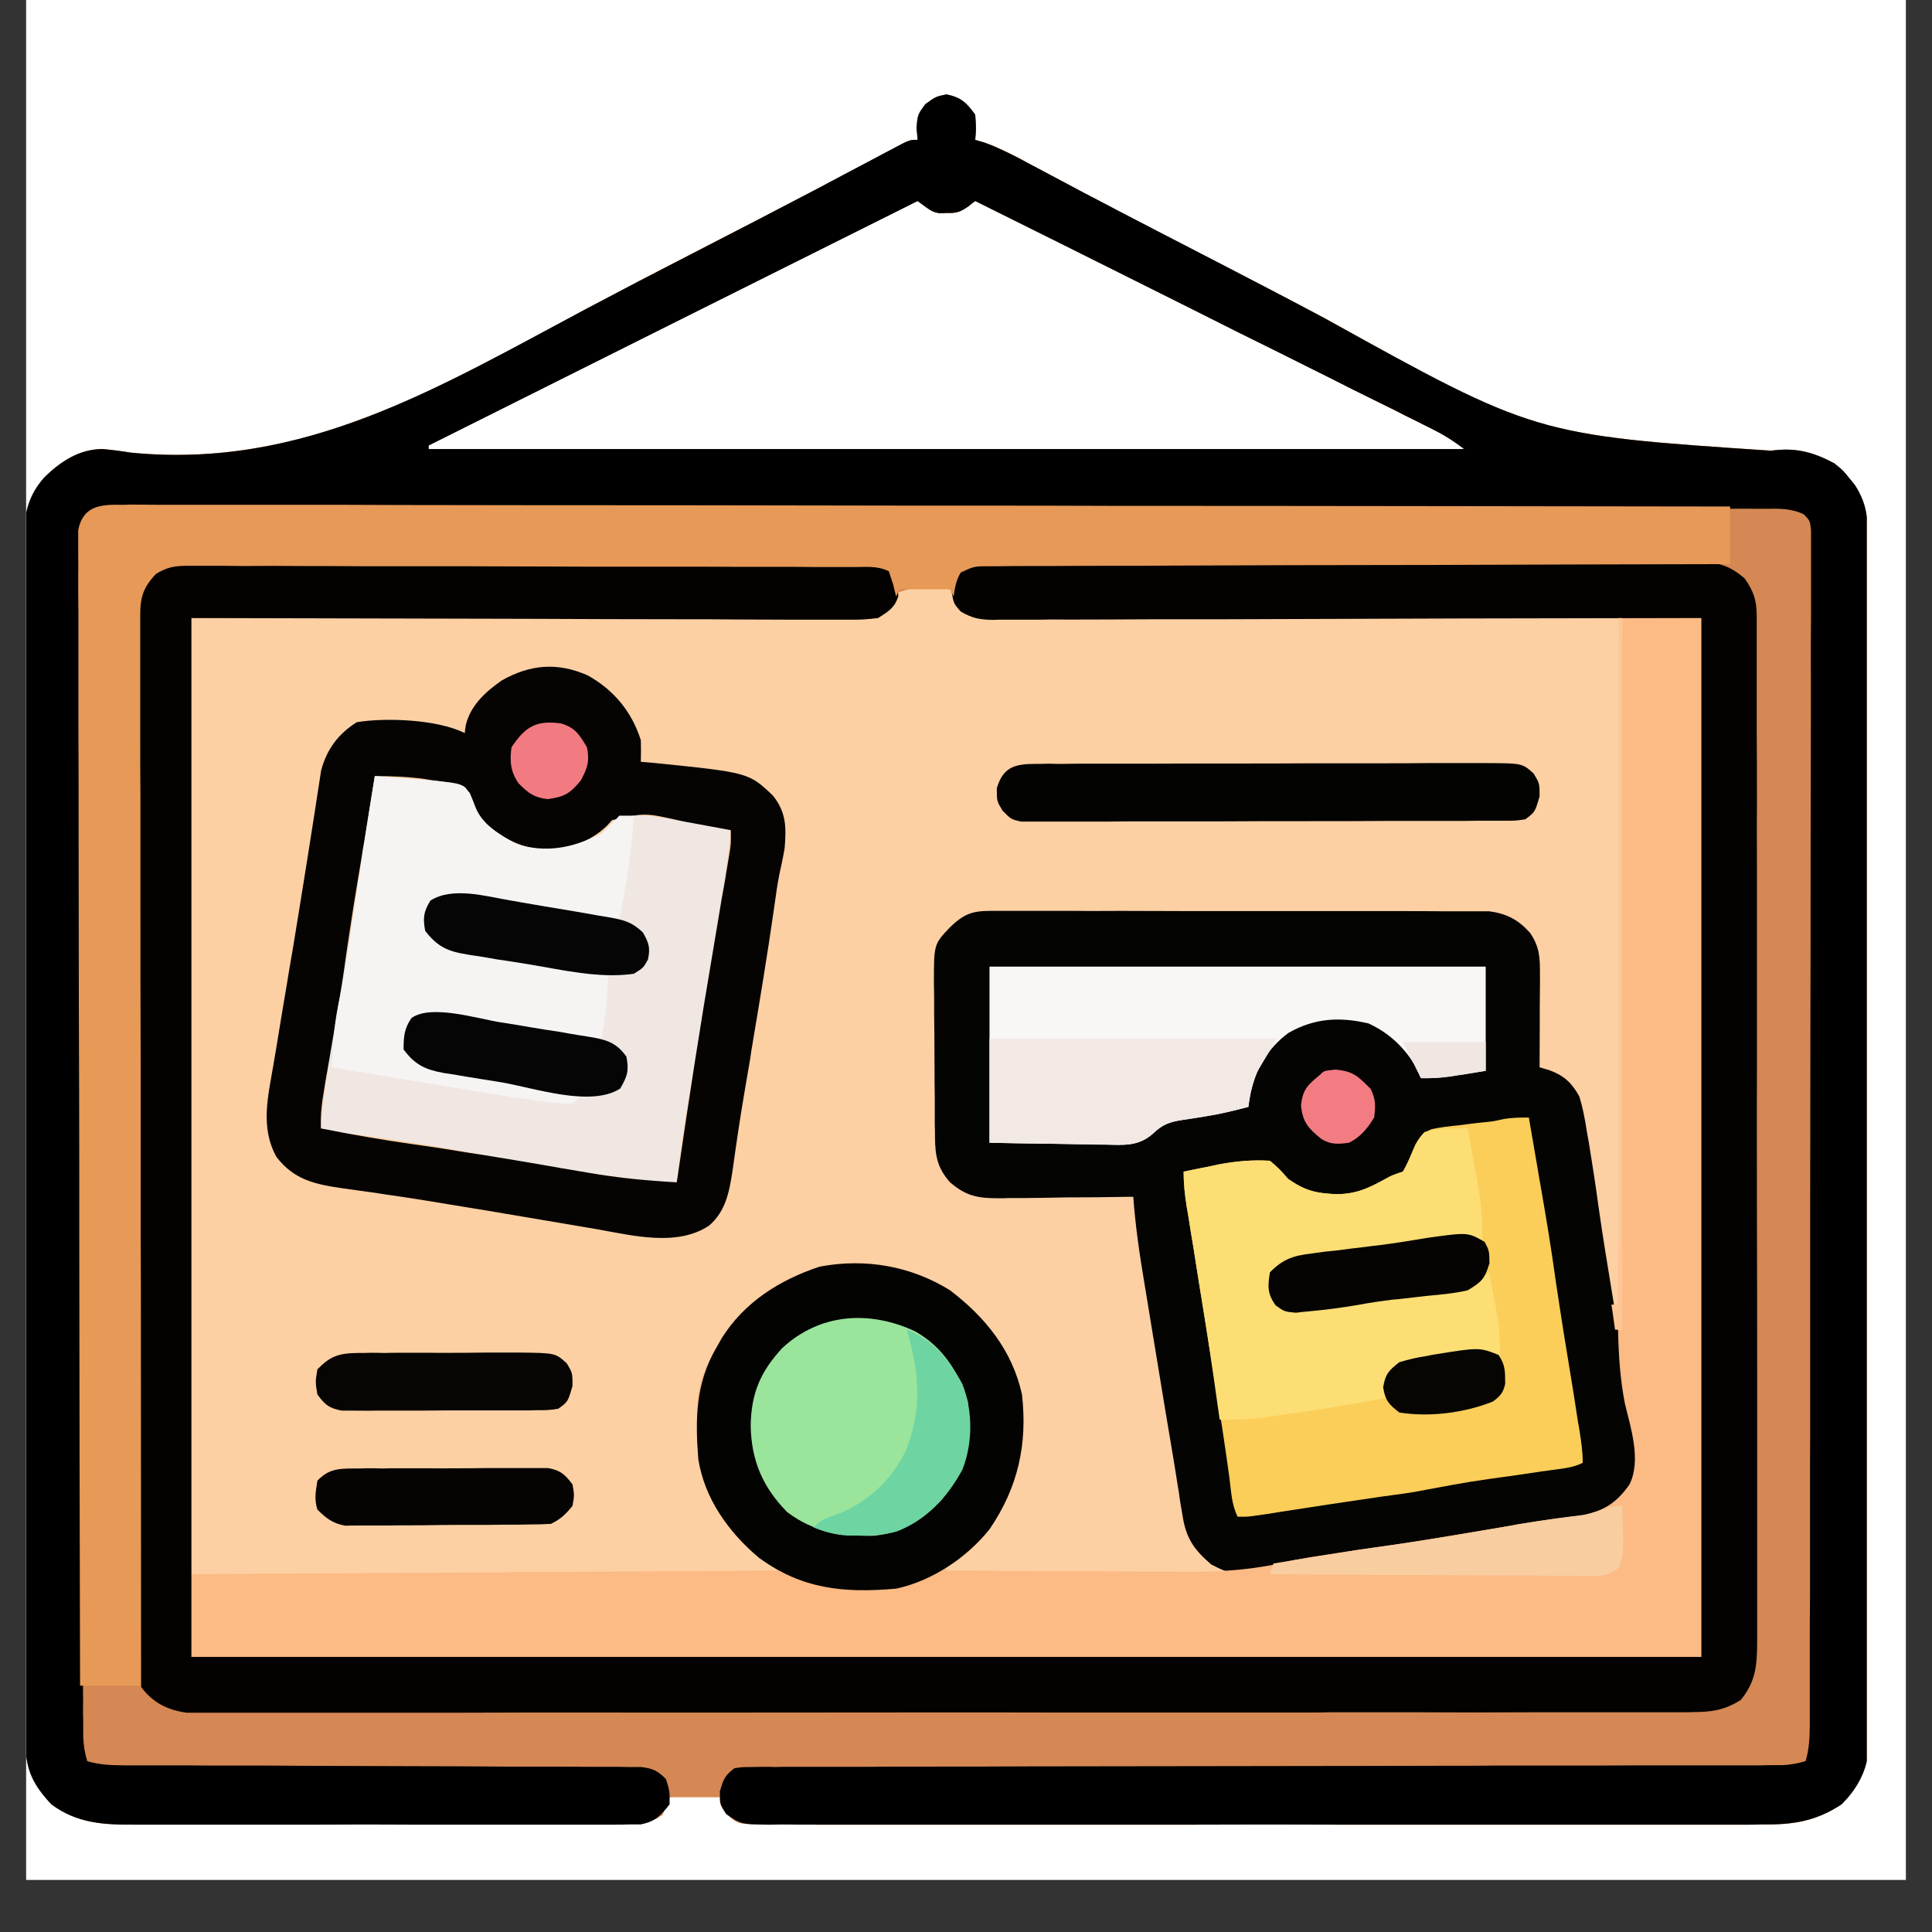
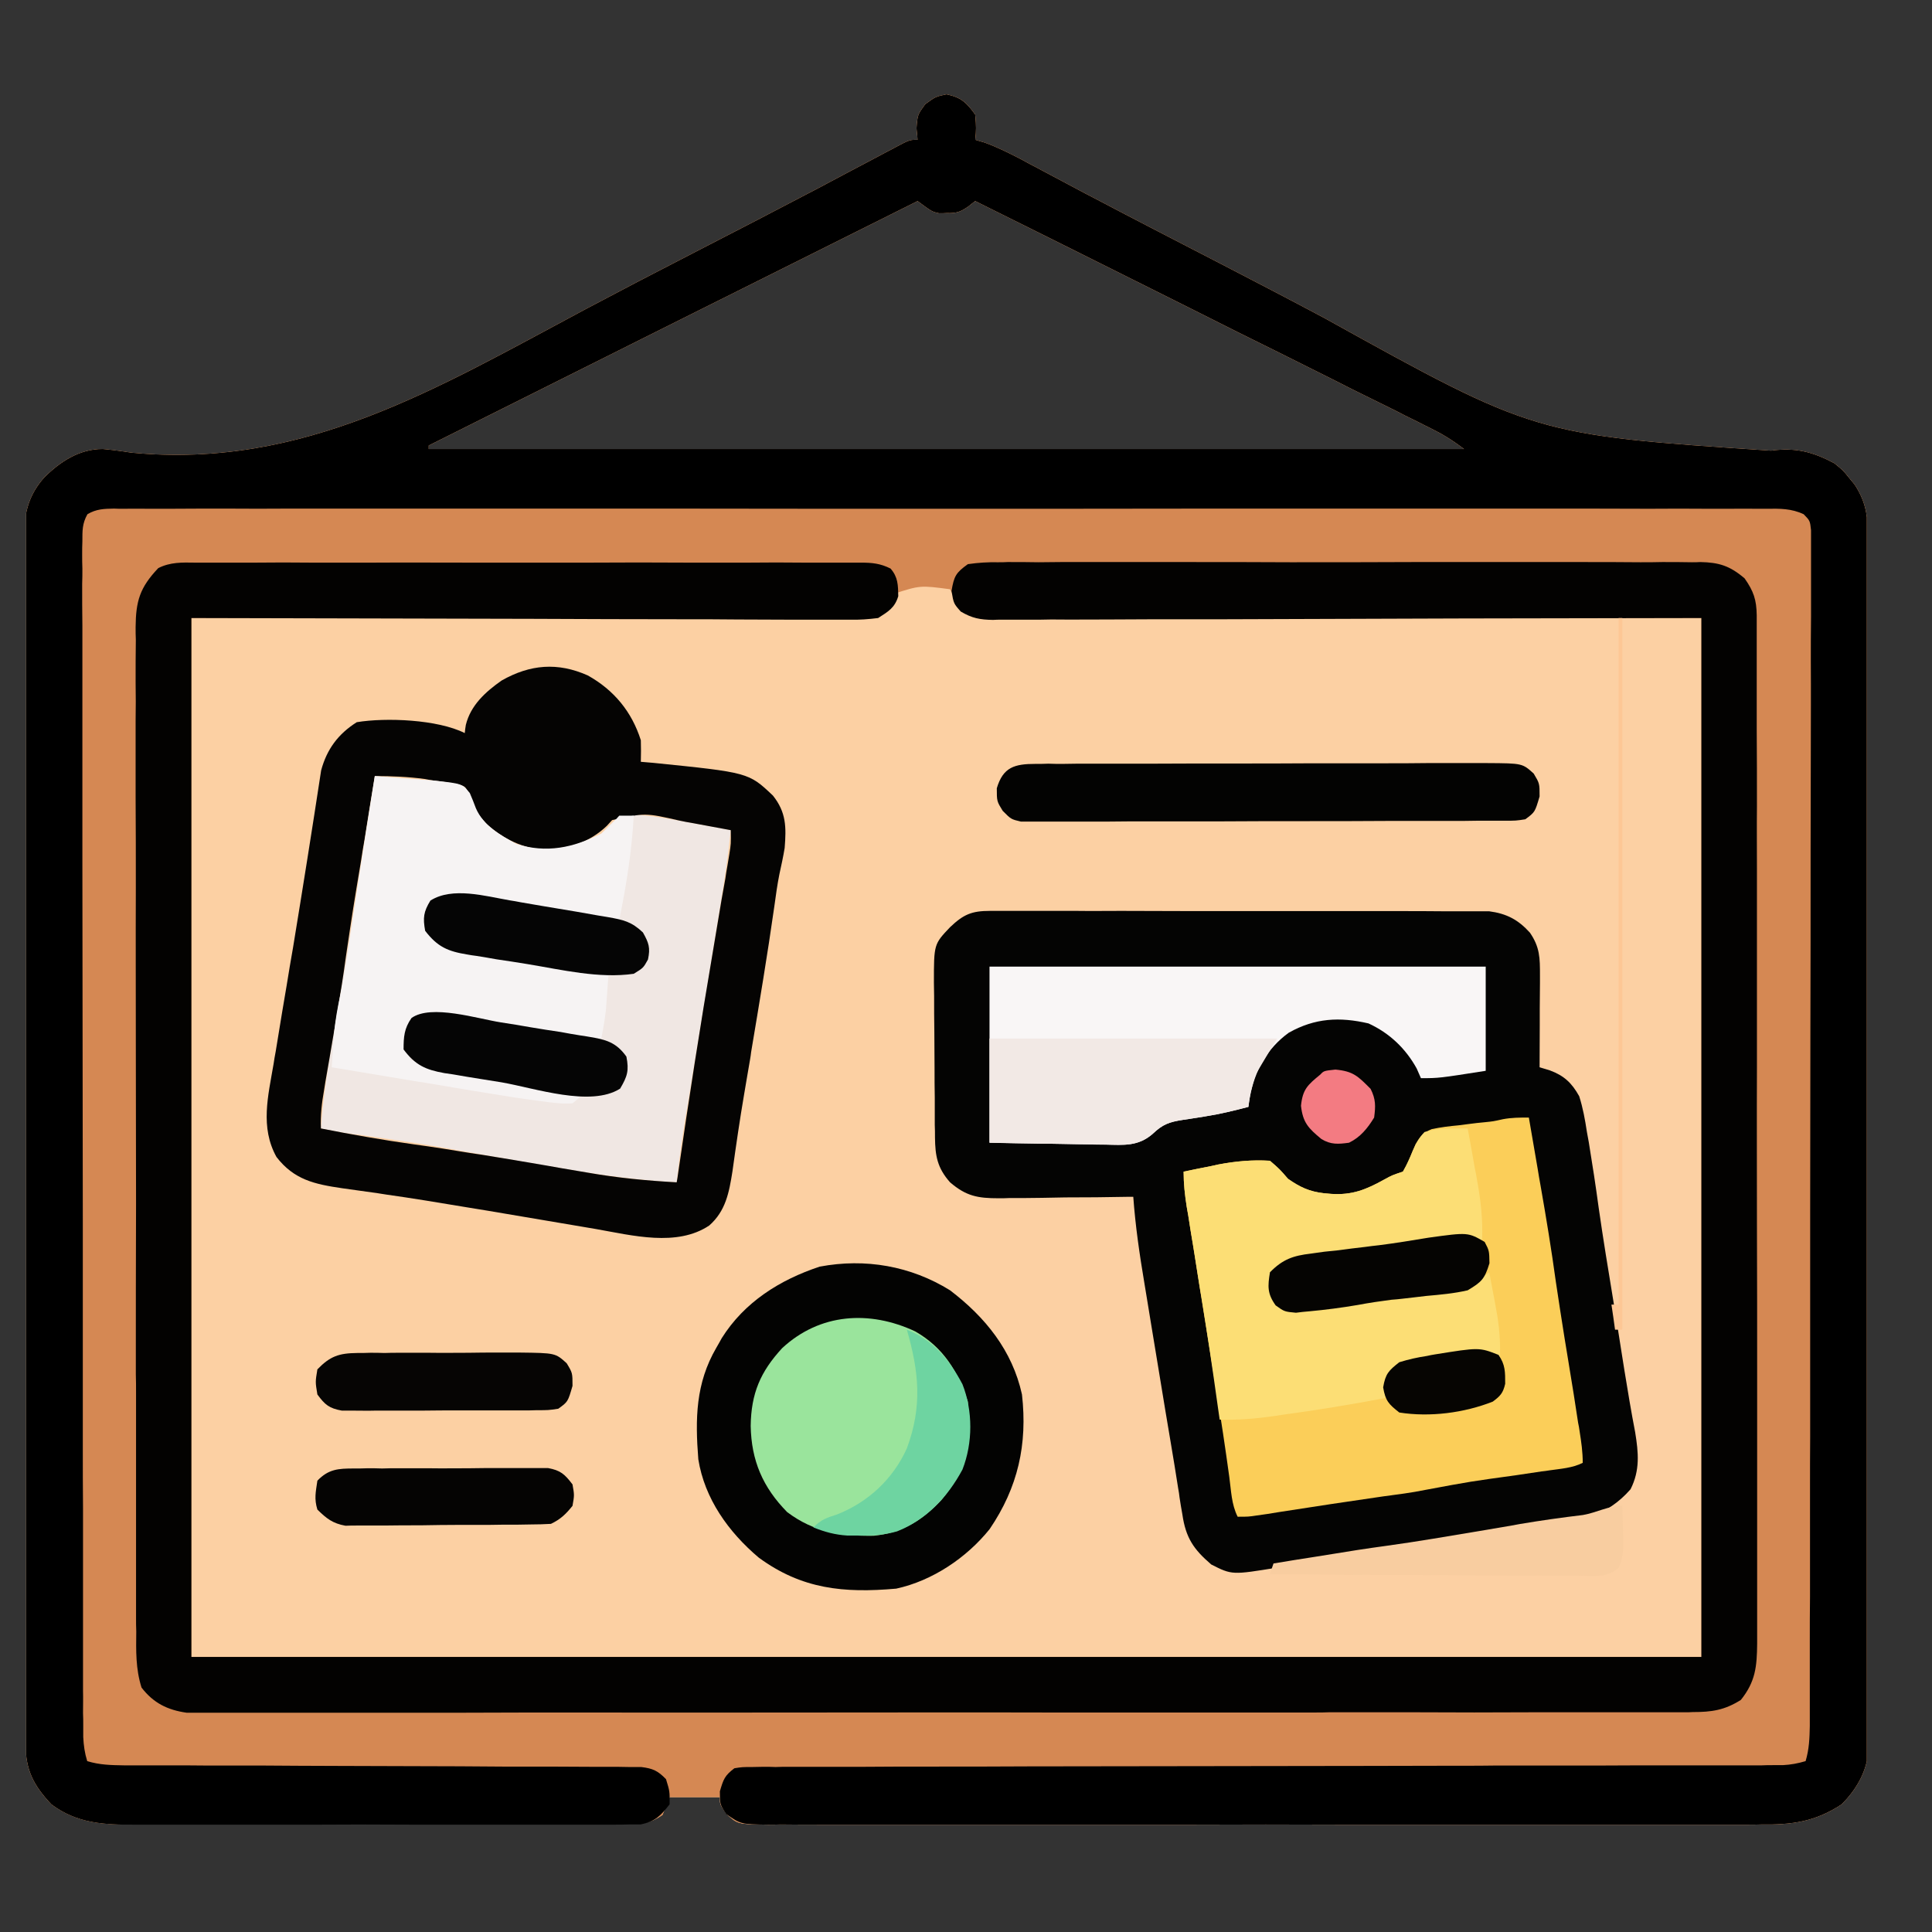
<svg xmlns="http://www.w3.org/2000/svg" width="48" zoomAndPan="magnify" viewBox="0 0 36 36" height="48" preserveAspectRatio="xMidYMid meet" version="1.0">
  <rect x="0" y="0" width="36" height="36" fill="#333333" stroke="none" />
  <defs>
    <clipPath id="18724c4524">
-       <path d="M 0.488 0 L 35.512 0 L 35.512 35.027 L 0.488 35.027 Z M 0.488 0 " clip-rule="nonzero" />
-     </clipPath>
+       </clipPath>
    <clipPath id="b486112a57">
      <path d="M 0.488 1 L 34.785 1 L 34.785 34 L 0.488 34 Z M 0.488 1 " clip-rule="nonzero" />
    </clipPath>
  </defs>
  <g clip-path="url(#18724c4524)">
    <path fill="#ffffff" d="M 0.488 0 L 35.512 0 L 35.512 35.027 L 0.488 35.027 Z M 0.488 0 " fill-opacity="1" fill-rule="nonzero" />
    <path fill="#ffffff" d="M 0.488 0 L 35.512 0 L 35.512 35.027 L 0.488 35.027 Z M 0.488 0 " fill-opacity="1" fill-rule="nonzero" />
  </g>
  <g clip-path="url(#b486112a57)">
    <path fill="#fcd0a3" d="M 17.637 1.758 C 17.91 1.816 18.008 1.91 18.172 2.137 C 18.191 2.391 18.191 2.391 18.172 2.605 C 18.227 2.621 18.285 2.641 18.344 2.656 C 18.582 2.742 18.793 2.848 19.02 2.965 C 19.082 3 19.082 3 19.148 3.035 C 19.242 3.086 19.336 3.133 19.43 3.184 C 19.691 3.324 19.953 3.461 20.215 3.602 C 20.301 3.645 20.301 3.645 20.387 3.691 C 21.172 4.105 21.965 4.512 22.758 4.922 C 23.398 5.254 24.039 5.586 24.676 5.926 C 28.605 8.105 28.605 8.105 33 8.398 C 33.453 8.336 33.777 8.418 34.18 8.633 C 34.344 8.766 34.344 8.766 34.449 8.898 C 34.484 8.941 34.52 8.984 34.559 9.031 C 34.746 9.32 34.801 9.566 34.801 9.91 C 34.801 9.992 34.801 10.074 34.801 10.16 C 34.801 10.25 34.801 10.34 34.801 10.43 C 34.801 10.527 34.801 10.621 34.801 10.719 C 34.801 10.984 34.801 11.25 34.801 11.516 C 34.801 11.801 34.801 12.086 34.805 12.371 C 34.805 12.934 34.805 13.492 34.805 14.051 C 34.805 14.508 34.805 14.961 34.805 15.418 C 34.805 15.48 34.805 15.547 34.805 15.613 C 34.805 15.746 34.805 15.875 34.805 16.008 C 34.805 17.242 34.805 18.473 34.805 19.707 C 34.805 20.836 34.805 21.965 34.805 23.094 C 34.809 24.254 34.809 25.41 34.809 26.57 C 34.809 27.219 34.809 27.871 34.809 28.523 C 34.809 29.074 34.809 29.629 34.809 30.184 C 34.809 30.465 34.809 30.75 34.809 31.031 C 34.809 31.289 34.809 31.547 34.809 31.809 C 34.809 31.902 34.809 31.996 34.809 32.09 C 34.809 32.215 34.809 32.344 34.809 32.469 C 34.809 32.539 34.809 32.609 34.809 32.684 C 34.762 33.051 34.574 33.363 34.316 33.621 C 33.824 33.945 33.391 34.004 32.812 33.996 C 32.73 34 32.648 34 32.562 34 C 32.34 34 32.113 34 31.891 34 C 31.648 34 31.402 34 31.16 34 C 30.688 34 30.211 34 29.734 34 C 29.348 34 28.965 34 28.578 34 C 28.496 34 28.496 34 28.41 34 C 28.297 34 28.188 34 28.074 34 C 27.027 34 25.98 34 24.934 34 C 24.035 33.996 23.137 33.996 22.238 34 C 21.195 34 20.152 34 19.105 34 C 18.996 34 18.883 34 18.773 34 C 18.691 34 18.691 34 18.605 34 C 18.223 34 17.836 34 17.449 34 C 16.98 34 16.508 34 16.039 34 C 15.801 34 15.559 34 15.32 34 C 15.059 34 14.801 34 14.539 33.996 C 14.426 34 14.426 34 14.312 34 C 13.742 33.992 13.742 33.992 13.531 33.793 C 13.414 33.621 13.414 33.621 13.414 33.488 C 13.105 33.488 12.797 33.488 12.477 33.488 C 12.434 33.598 12.391 33.707 12.344 33.82 C 12.105 33.98 12.004 33.973 11.723 33.973 C 11.637 33.973 11.547 33.977 11.457 33.977 C 11.359 33.977 11.262 33.977 11.164 33.977 C 11.062 33.977 10.961 33.977 10.855 33.977 C 10.578 33.98 10.301 33.98 10.02 33.98 C 9.848 33.98 9.672 33.98 9.496 33.98 C 8.887 33.984 8.281 33.984 7.672 33.984 C 7.105 33.984 6.539 33.984 5.969 33.988 C 5.484 33.992 4.996 33.992 4.508 33.992 C 4.219 33.992 3.93 33.992 3.637 33.996 C 3.363 33.996 3.09 33.996 2.816 33.996 C 2.715 33.996 2.617 33.996 2.516 33.996 C 1.938 34.004 1.438 33.977 0.957 33.621 C 0.625 33.266 0.477 32.984 0.477 32.492 C 0.477 32.414 0.477 32.332 0.477 32.246 C 0.477 32.156 0.477 32.062 0.477 31.973 C 0.477 31.875 0.477 31.781 0.477 31.684 C 0.473 31.418 0.473 31.152 0.473 30.887 C 0.473 30.598 0.473 30.312 0.473 30.027 C 0.469 29.336 0.469 28.641 0.469 27.949 C 0.469 27.754 0.469 27.559 0.469 27.363 C 0.465 26.152 0.465 24.938 0.465 23.723 C 0.465 23.441 0.465 23.16 0.465 22.879 C 0.465 22.812 0.465 22.742 0.461 22.668 C 0.461 21.539 0.461 20.406 0.457 19.273 C 0.453 18.113 0.453 16.949 0.453 15.789 C 0.453 15.137 0.453 14.484 0.449 13.832 C 0.445 13.273 0.445 12.719 0.445 12.164 C 0.449 11.879 0.449 11.598 0.445 11.312 C 0.445 11.055 0.445 10.793 0.445 10.535 C 0.445 10.441 0.445 10.348 0.445 10.254 C 0.438 9.719 0.457 9.316 0.82 8.902 C 1.121 8.602 1.477 8.367 1.914 8.367 C 2.09 8.383 2.266 8.406 2.438 8.434 C 5.66 8.75 8.156 7.23 10.918 5.758 C 11.574 5.41 12.234 5.066 12.895 4.727 C 13.703 4.312 14.508 3.895 15.312 3.473 C 15.367 3.441 15.426 3.414 15.48 3.383 C 15.742 3.242 16.008 3.105 16.27 2.965 C 16.359 2.918 16.449 2.871 16.543 2.82 C 16.605 2.789 16.605 2.789 16.668 2.754 C 16.949 2.605 16.949 2.605 17.098 2.605 C 17.094 2.535 17.086 2.465 17.078 2.391 C 17.098 2.137 17.098 2.137 17.242 1.941 C 17.434 1.801 17.434 1.801 17.637 1.758 Z M 17.098 3.746 C 14.094 5.246 11.086 6.75 7.988 8.301 C 7.988 8.32 7.988 8.344 7.988 8.367 C 14.355 8.367 20.723 8.367 27.281 8.367 C 27.066 8.203 26.883 8.09 26.645 7.973 C 26.57 7.938 26.496 7.898 26.418 7.859 C 26.336 7.82 26.254 7.777 26.172 7.738 C 26.086 7.691 25.996 7.648 25.91 7.605 C 25.672 7.488 25.438 7.371 25.199 7.254 C 24.953 7.129 24.707 7.004 24.461 6.883 C 23.992 6.648 23.523 6.414 23.055 6.184 C 22.523 5.918 21.992 5.648 21.457 5.383 C 20.363 4.836 19.266 4.289 18.172 3.746 C 18.109 3.793 18.109 3.793 18.047 3.844 C 17.891 3.953 17.824 3.973 17.637 3.969 C 17.59 3.973 17.547 3.973 17.5 3.973 C 17.367 3.945 17.367 3.945 17.098 3.746 Z M 17.098 3.746 " fill-opacity="1" fill-rule="nonzero" />
    <path fill="#d58853" d="M 17.637 1.758 C 17.91 1.816 18.008 1.91 18.172 2.137 C 18.191 2.391 18.191 2.391 18.172 2.605 C 18.227 2.621 18.285 2.641 18.344 2.656 C 18.582 2.742 18.793 2.848 19.02 2.965 C 19.082 3 19.082 3 19.148 3.035 C 19.242 3.086 19.336 3.133 19.43 3.184 C 19.691 3.324 19.953 3.461 20.215 3.602 C 20.301 3.645 20.301 3.645 20.387 3.691 C 21.172 4.105 21.965 4.512 22.758 4.922 C 23.398 5.254 24.039 5.586 24.676 5.926 C 28.605 8.105 28.605 8.105 33 8.398 C 33.453 8.336 33.777 8.418 34.18 8.633 C 34.344 8.766 34.344 8.766 34.449 8.898 C 34.484 8.941 34.52 8.984 34.559 9.031 C 34.746 9.32 34.801 9.566 34.801 9.91 C 34.801 9.992 34.801 10.074 34.801 10.16 C 34.801 10.25 34.801 10.34 34.801 10.43 C 34.801 10.527 34.801 10.621 34.801 10.719 C 34.801 10.984 34.801 11.25 34.801 11.516 C 34.801 11.801 34.801 12.086 34.805 12.371 C 34.805 12.934 34.805 13.492 34.805 14.051 C 34.805 14.508 34.805 14.961 34.805 15.418 C 34.805 15.48 34.805 15.547 34.805 15.613 C 34.805 15.746 34.805 15.875 34.805 16.008 C 34.805 17.242 34.805 18.473 34.805 19.707 C 34.805 20.836 34.805 21.965 34.805 23.094 C 34.809 24.254 34.809 25.41 34.809 26.57 C 34.809 27.219 34.809 27.871 34.809 28.523 C 34.809 29.074 34.809 29.629 34.809 30.184 C 34.809 30.465 34.809 30.75 34.809 31.031 C 34.809 31.289 34.809 31.547 34.809 31.809 C 34.809 31.902 34.809 31.996 34.809 32.09 C 34.809 32.215 34.809 32.344 34.809 32.469 C 34.809 32.539 34.809 32.609 34.809 32.684 C 34.762 33.051 34.574 33.363 34.316 33.621 C 33.824 33.945 33.391 34.004 32.812 33.996 C 32.73 34 32.648 34 32.562 34 C 32.34 34 32.113 34 31.891 34 C 31.648 34 31.402 34 31.16 34 C 30.688 34 30.211 34 29.734 34 C 29.348 34 28.965 34 28.578 34 C 28.496 34 28.496 34 28.41 34 C 28.297 34 28.188 34 28.074 34 C 27.027 34 25.98 34 24.934 34 C 24.035 33.996 23.137 33.996 22.238 34 C 21.195 34 20.152 34 19.105 34 C 18.996 34 18.883 34 18.773 34 C 18.691 34 18.691 34 18.605 34 C 18.223 34 17.836 34 17.449 34 C 16.98 34 16.508 34 16.039 34 C 15.801 34 15.559 34 15.32 34 C 15.059 34 14.801 34 14.539 33.996 C 14.426 34 14.426 34 14.312 34 C 13.742 33.992 13.742 33.992 13.531 33.793 C 13.414 33.621 13.414 33.621 13.414 33.488 C 13.105 33.488 12.797 33.488 12.477 33.488 C 12.434 33.598 12.391 33.707 12.344 33.82 C 12.105 33.98 12.004 33.973 11.723 33.973 C 11.637 33.973 11.547 33.977 11.457 33.977 C 11.359 33.977 11.262 33.977 11.164 33.977 C 11.062 33.977 10.961 33.977 10.855 33.977 C 10.578 33.98 10.301 33.98 10.02 33.98 C 9.848 33.98 9.672 33.98 9.496 33.98 C 8.887 33.984 8.281 33.984 7.672 33.984 C 7.105 33.984 6.539 33.984 5.969 33.988 C 5.484 33.992 4.996 33.992 4.508 33.992 C 4.219 33.992 3.93 33.992 3.637 33.996 C 3.363 33.996 3.09 33.996 2.816 33.996 C 2.715 33.996 2.617 33.996 2.516 33.996 C 1.938 34.004 1.438 33.977 0.957 33.621 C 0.625 33.266 0.477 32.984 0.477 32.492 C 0.477 32.414 0.477 32.332 0.477 32.246 C 0.477 32.156 0.477 32.062 0.477 31.973 C 0.477 31.875 0.477 31.781 0.477 31.684 C 0.473 31.418 0.473 31.152 0.473 30.887 C 0.473 30.598 0.473 30.312 0.473 30.027 C 0.469 29.336 0.469 28.641 0.469 27.949 C 0.469 27.754 0.469 27.559 0.469 27.363 C 0.465 26.152 0.465 24.938 0.465 23.723 C 0.465 23.441 0.465 23.16 0.465 22.879 C 0.465 22.812 0.465 22.742 0.461 22.668 C 0.461 21.539 0.461 20.406 0.457 19.273 C 0.453 18.113 0.453 16.949 0.453 15.789 C 0.453 15.137 0.453 14.484 0.449 13.832 C 0.445 13.273 0.445 12.719 0.445 12.164 C 0.449 11.879 0.449 11.598 0.445 11.312 C 0.445 11.055 0.445 10.793 0.445 10.535 C 0.445 10.441 0.445 10.348 0.445 10.254 C 0.438 9.719 0.457 9.316 0.82 8.902 C 1.121 8.602 1.477 8.367 1.914 8.367 C 2.09 8.383 2.266 8.406 2.438 8.434 C 5.66 8.75 8.156 7.23 10.918 5.758 C 11.574 5.41 12.234 5.066 12.895 4.727 C 13.703 4.312 14.508 3.895 15.312 3.473 C 15.367 3.441 15.426 3.414 15.48 3.383 C 15.742 3.242 16.008 3.105 16.27 2.965 C 16.359 2.918 16.449 2.871 16.543 2.82 C 16.605 2.789 16.605 2.789 16.668 2.754 C 16.949 2.605 16.949 2.605 17.098 2.605 C 17.094 2.535 17.086 2.465 17.078 2.391 C 17.098 2.137 17.098 2.137 17.242 1.941 C 17.434 1.801 17.434 1.801 17.637 1.758 Z M 17.098 3.746 C 14.094 5.246 11.086 6.75 7.988 8.301 C 7.988 8.32 7.988 8.344 7.988 8.367 C 14.355 8.367 20.723 8.367 27.281 8.367 C 27.066 8.203 26.883 8.09 26.645 7.973 C 26.57 7.938 26.496 7.898 26.418 7.859 C 26.336 7.82 26.254 7.777 26.172 7.738 C 26.086 7.691 25.996 7.648 25.91 7.605 C 25.672 7.488 25.438 7.371 25.199 7.254 C 24.953 7.129 24.707 7.004 24.461 6.883 C 23.992 6.648 23.523 6.414 23.055 6.184 C 22.523 5.918 21.992 5.648 21.457 5.383 C 20.363 4.836 19.266 4.289 18.172 3.746 C 18.109 3.793 18.109 3.793 18.047 3.844 C 17.891 3.953 17.824 3.973 17.637 3.969 C 17.59 3.973 17.547 3.973 17.5 3.973 C 17.367 3.945 17.367 3.945 17.098 3.746 Z M 16.648 11.066 C 16.57 11.188 16.57 11.188 16.496 11.379 C 16.293 11.48 16.082 11.457 15.859 11.457 C 15.781 11.457 15.781 11.457 15.703 11.461 C 15.527 11.461 15.348 11.461 15.172 11.461 C 15.043 11.461 14.918 11.461 14.789 11.465 C 14.445 11.465 14.102 11.465 13.758 11.469 C 13.434 11.469 13.109 11.473 12.789 11.473 C 11.844 11.477 10.902 11.48 9.957 11.484 C 6.793 11.5 6.793 11.5 3.566 11.516 C 3.566 17.902 3.566 24.293 3.566 30.875 C 12.852 30.875 22.137 30.875 31.703 30.875 C 31.703 24.484 31.703 18.098 31.703 11.516 C 27.242 11.504 27.242 11.504 22.781 11.5 C 21.922 11.496 21.922 11.496 21.516 11.496 C 21.234 11.496 20.953 11.496 20.672 11.496 C 20.312 11.496 19.953 11.496 19.59 11.492 C 19.461 11.492 19.328 11.492 19.195 11.492 C 19.016 11.492 18.84 11.492 18.66 11.492 C 18.582 11.492 18.582 11.492 18.504 11.492 C 18.234 11.488 18.117 11.457 17.906 11.285 C 17.77 11.113 17.77 11.113 17.703 10.98 C 17.148 10.906 17.148 10.906 16.648 11.066 Z M 16.648 11.066 " fill-opacity="1" fill-rule="nonzero" />
    <path fill="#000000" d="M 17.637 1.758 C 17.91 1.816 18.008 1.91 18.172 2.137 C 18.191 2.391 18.191 2.391 18.172 2.605 C 18.227 2.621 18.285 2.641 18.344 2.656 C 18.582 2.742 18.793 2.848 19.02 2.965 C 19.082 3 19.082 3 19.148 3.035 C 19.242 3.086 19.336 3.133 19.43 3.184 C 19.691 3.324 19.953 3.461 20.215 3.602 C 20.301 3.645 20.301 3.645 20.387 3.691 C 21.172 4.105 21.965 4.512 22.758 4.922 C 23.398 5.254 24.039 5.586 24.676 5.926 C 28.605 8.105 28.605 8.105 33 8.398 C 33.453 8.336 33.777 8.418 34.18 8.633 C 34.344 8.766 34.344 8.766 34.449 8.898 C 34.484 8.941 34.52 8.984 34.559 9.031 C 34.746 9.32 34.801 9.566 34.801 9.91 C 34.801 9.992 34.801 10.074 34.801 10.16 C 34.801 10.25 34.801 10.34 34.801 10.43 C 34.801 10.527 34.801 10.621 34.801 10.719 C 34.801 10.984 34.801 11.25 34.801 11.516 C 34.801 11.801 34.801 12.086 34.805 12.371 C 34.805 12.934 34.805 13.492 34.805 14.051 C 34.805 14.508 34.805 14.961 34.805 15.418 C 34.805 15.48 34.805 15.547 34.805 15.613 C 34.805 15.746 34.805 15.875 34.805 16.008 C 34.805 17.242 34.805 18.473 34.805 19.707 C 34.805 20.836 34.805 21.965 34.805 23.094 C 34.809 24.254 34.809 25.41 34.809 26.57 C 34.809 27.219 34.809 27.871 34.809 28.523 C 34.809 29.074 34.809 29.629 34.809 30.184 C 34.809 30.465 34.809 30.75 34.809 31.031 C 34.809 31.289 34.809 31.547 34.809 31.809 C 34.809 31.902 34.809 31.996 34.809 32.09 C 34.809 32.215 34.809 32.344 34.809 32.469 C 34.809 32.539 34.809 32.609 34.809 32.684 C 34.762 33.051 34.574 33.363 34.316 33.621 C 33.824 33.945 33.391 34.004 32.812 33.996 C 32.73 34 32.648 34 32.562 34 C 32.34 34 32.113 34 31.891 34 C 31.648 34 31.402 34 31.16 34 C 30.688 34 30.211 34 29.734 34 C 29.348 34 28.965 34 28.578 34 C 28.496 34 28.496 34 28.41 34 C 28.297 34 28.188 34 28.074 34 C 27.027 34 25.98 34 24.934 34 C 24.035 33.996 23.137 33.996 22.238 34 C 21.195 34 20.152 34 19.105 34 C 18.996 34 18.883 34 18.773 34 C 18.691 34 18.691 34 18.605 34 C 18.223 34 17.836 34 17.449 34 C 16.98 34 16.508 34 16.039 34 C 15.801 34 15.559 34 15.32 34 C 15.059 34 14.801 34 14.539 33.996 C 14.426 34 14.426 34 14.312 34 C 13.805 33.992 13.805 33.992 13.531 33.801 C 13.414 33.621 13.414 33.621 13.414 33.379 C 13.48 33.152 13.504 33.086 13.684 32.949 C 13.832 32.926 13.832 32.926 14.016 32.926 C 14.082 32.926 14.152 32.922 14.223 32.922 C 14.301 32.922 14.375 32.922 14.453 32.926 C 14.535 32.922 14.613 32.922 14.695 32.922 C 14.922 32.922 15.145 32.922 15.367 32.922 C 15.609 32.922 15.848 32.922 16.09 32.922 C 16.508 32.918 16.926 32.918 17.344 32.918 C 17.949 32.918 18.551 32.918 19.156 32.914 C 20.137 32.914 21.117 32.91 22.098 32.91 C 23.051 32.91 24 32.906 24.953 32.906 C 25.012 32.906 25.07 32.906 25.133 32.906 C 25.77 32.906 26.41 32.902 27.051 32.902 C 27.105 32.902 27.164 32.902 27.223 32.902 C 27.445 32.902 27.672 32.902 27.895 32.898 C 28.555 32.898 29.211 32.898 29.871 32.898 C 30.281 32.895 30.695 32.895 31.109 32.895 C 31.348 32.895 31.586 32.895 31.824 32.895 C 32.082 32.895 32.34 32.895 32.598 32.895 C 32.676 32.895 32.75 32.895 32.828 32.895 C 32.93 32.891 32.93 32.891 33.035 32.891 C 33.098 32.891 33.156 32.891 33.219 32.891 C 33.371 32.883 33.5 32.859 33.645 32.816 C 33.711 32.594 33.719 32.391 33.723 32.16 C 33.723 32.039 33.723 32.039 33.723 31.918 C 33.723 31.828 33.723 31.742 33.723 31.652 C 33.723 31.555 33.723 31.461 33.723 31.367 C 33.723 31.109 33.723 30.848 33.723 30.59 C 33.723 30.309 33.723 30.031 33.727 29.75 C 33.727 29.074 33.727 28.398 33.727 27.723 C 33.727 27.406 33.727 27.09 33.73 26.77 C 33.73 25.715 33.73 24.656 33.73 23.602 C 33.73 23.328 33.73 23.055 33.73 22.781 C 33.73 22.711 33.73 22.645 33.73 22.574 C 33.73 21.469 33.734 20.363 33.734 19.258 C 33.738 18.125 33.738 16.992 33.738 15.859 C 33.738 15.223 33.742 14.586 33.742 13.949 C 33.742 13.406 33.746 12.867 33.742 12.324 C 33.742 12.047 33.742 11.77 33.746 11.492 C 33.746 11.242 33.746 10.988 33.746 10.734 C 33.746 10.598 33.746 10.465 33.746 10.328 C 33.746 10.25 33.746 10.168 33.746 10.086 C 33.746 9.984 33.746 9.984 33.746 9.879 C 33.727 9.703 33.727 9.703 33.609 9.582 C 33.379 9.473 33.164 9.477 32.918 9.48 C 32.863 9.48 32.809 9.48 32.754 9.48 C 32.574 9.477 32.391 9.48 32.211 9.48 C 32.078 9.48 31.949 9.48 31.816 9.48 C 31.457 9.477 31.098 9.477 30.738 9.48 C 30.348 9.48 29.961 9.477 29.574 9.477 C 28.812 9.477 28.051 9.477 27.289 9.477 C 26.672 9.477 26.055 9.477 25.438 9.477 C 25.348 9.477 25.262 9.477 25.168 9.477 C 25.035 9.477 24.902 9.477 24.77 9.477 C 23.098 9.477 21.426 9.477 19.754 9.48 C 18.27 9.48 16.781 9.48 15.297 9.48 C 13.629 9.477 11.961 9.477 10.293 9.477 C 10.113 9.477 9.938 9.477 9.758 9.477 C 9.629 9.477 9.629 9.477 9.492 9.477 C 8.875 9.477 8.258 9.477 7.641 9.477 C 6.887 9.477 6.137 9.477 5.383 9.477 C 5 9.48 4.617 9.48 4.23 9.477 C 3.879 9.477 3.527 9.477 3.176 9.48 C 3.051 9.48 2.922 9.48 2.797 9.48 C 2.621 9.477 2.449 9.48 2.277 9.48 C 2.203 9.48 2.203 9.48 2.125 9.477 C 1.938 9.48 1.793 9.484 1.629 9.582 C 1.531 9.758 1.535 9.887 1.535 10.086 C 1.531 10.168 1.531 10.246 1.531 10.328 C 1.531 10.418 1.531 10.504 1.535 10.594 C 1.535 10.691 1.535 10.785 1.531 10.879 C 1.531 11.137 1.531 11.398 1.535 11.656 C 1.535 11.938 1.535 12.215 1.535 12.496 C 1.535 13.043 1.535 13.59 1.535 14.141 C 1.535 14.777 1.535 15.414 1.535 16.051 C 1.535 17.191 1.539 18.328 1.539 19.465 C 1.539 20.57 1.543 21.676 1.543 22.781 C 1.543 22.848 1.543 22.914 1.543 22.984 C 1.543 23.125 1.543 23.262 1.543 23.398 C 1.543 23.465 1.543 23.531 1.543 23.602 C 1.543 23.668 1.543 23.738 1.543 23.805 C 1.543 24.859 1.543 25.91 1.543 26.961 C 1.543 27.344 1.543 27.723 1.547 28.105 C 1.547 28.711 1.547 29.316 1.547 29.922 C 1.547 30.199 1.547 30.477 1.547 30.75 C 1.547 31.004 1.547 31.258 1.547 31.512 C 1.551 31.645 1.547 31.781 1.547 31.918 C 1.551 31.996 1.551 32.078 1.551 32.16 C 1.551 32.23 1.551 32.297 1.551 32.367 C 1.559 32.527 1.578 32.664 1.625 32.816 C 1.855 32.887 2.07 32.891 2.312 32.895 C 2.441 32.895 2.441 32.895 2.574 32.895 C 2.668 32.895 2.766 32.895 2.859 32.895 C 2.961 32.895 3.062 32.895 3.16 32.895 C 3.379 32.895 3.594 32.895 3.812 32.898 C 4.152 32.898 4.496 32.898 4.84 32.898 C 5.812 32.906 6.785 32.906 7.758 32.91 C 8.297 32.91 8.832 32.914 9.371 32.918 C 9.656 32.918 9.941 32.918 10.223 32.918 C 10.492 32.918 10.758 32.922 11.027 32.922 C 11.125 32.922 11.223 32.922 11.32 32.922 C 11.453 32.922 11.59 32.922 11.723 32.926 C 11.836 32.926 11.836 32.926 11.949 32.926 C 12.168 32.953 12.258 32.996 12.41 33.152 C 12.48 33.379 12.48 33.379 12.477 33.621 C 12.309 33.836 12.207 33.941 11.938 33.996 C 11.824 33.996 11.824 33.996 11.707 33.996 C 11.574 34 11.574 34 11.441 34 C 11.344 34 11.246 34 11.148 34 C 11.047 34 10.945 34 10.84 34 C 10.562 34 10.285 34 10.008 34 C 9.715 34 9.422 34 9.133 34 C 8.641 34 8.152 34 7.66 34 C 7.094 33.996 6.527 33.996 5.965 34 C 5.477 34 4.992 34 4.504 34 C 4.215 34 3.922 34 3.633 34 C 3.359 34 3.086 34 2.812 34 C 2.715 34 2.613 34 2.516 34 C 1.938 34.004 1.434 33.977 0.957 33.621 C 0.625 33.266 0.477 32.984 0.477 32.492 C 0.477 32.414 0.477 32.332 0.477 32.246 C 0.477 32.156 0.477 32.062 0.477 31.973 C 0.477 31.875 0.477 31.781 0.477 31.684 C 0.473 31.418 0.473 31.152 0.473 30.887 C 0.473 30.598 0.473 30.312 0.473 30.027 C 0.469 29.336 0.469 28.641 0.469 27.949 C 0.469 27.754 0.469 27.559 0.469 27.363 C 0.465 26.152 0.465 24.938 0.465 23.723 C 0.465 23.441 0.465 23.16 0.465 22.879 C 0.465 22.812 0.465 22.742 0.461 22.668 C 0.461 21.539 0.461 20.406 0.457 19.273 C 0.453 18.113 0.453 16.949 0.453 15.789 C 0.453 15.137 0.453 14.484 0.449 13.832 C 0.445 13.273 0.445 12.719 0.445 12.164 C 0.449 11.879 0.449 11.598 0.445 11.312 C 0.445 11.055 0.445 10.793 0.445 10.535 C 0.445 10.441 0.445 10.348 0.445 10.254 C 0.438 9.719 0.457 9.316 0.82 8.902 C 1.121 8.602 1.477 8.367 1.914 8.367 C 2.09 8.383 2.266 8.406 2.438 8.434 C 5.66 8.75 8.156 7.23 10.918 5.758 C 11.574 5.41 12.234 5.066 12.895 4.727 C 13.703 4.312 14.508 3.895 15.312 3.473 C 15.367 3.441 15.426 3.414 15.48 3.383 C 15.742 3.242 16.008 3.105 16.27 2.965 C 16.359 2.918 16.449 2.871 16.543 2.82 C 16.605 2.789 16.605 2.789 16.668 2.754 C 16.949 2.605 16.949 2.605 17.098 2.605 C 17.094 2.535 17.086 2.465 17.078 2.391 C 17.098 2.137 17.098 2.137 17.242 1.941 C 17.434 1.801 17.434 1.801 17.637 1.758 Z M 17.098 3.746 C 14.094 5.246 11.086 6.75 7.988 8.301 C 7.988 8.32 7.988 8.344 7.988 8.367 C 14.355 8.367 20.723 8.367 27.281 8.367 C 27.066 8.203 26.883 8.09 26.645 7.973 C 26.57 7.938 26.496 7.898 26.418 7.859 C 26.336 7.82 26.254 7.777 26.172 7.738 C 26.086 7.691 25.996 7.648 25.91 7.605 C 25.672 7.488 25.438 7.371 25.199 7.254 C 24.953 7.129 24.707 7.004 24.461 6.883 C 23.992 6.648 23.523 6.414 23.055 6.184 C 22.523 5.918 21.992 5.648 21.457 5.383 C 20.363 4.836 19.266 4.289 18.172 3.746 C 18.109 3.793 18.109 3.793 18.047 3.844 C 17.891 3.953 17.824 3.973 17.637 3.969 C 17.59 3.973 17.547 3.973 17.5 3.973 C 17.367 3.945 17.367 3.945 17.098 3.746 Z M 17.098 3.746 " fill-opacity="1" fill-rule="nonzero" />
  </g>
  <path fill="#040403" d="M 18.449 16.973 C 18.535 16.973 18.617 16.973 18.703 16.973 C 18.797 16.973 18.887 16.973 18.98 16.973 C 19.074 16.973 19.172 16.973 19.27 16.973 C 19.535 16.973 19.797 16.973 20.059 16.973 C 20.336 16.977 20.609 16.973 20.887 16.973 C 21.352 16.973 21.812 16.977 22.277 16.977 C 22.812 16.977 23.348 16.977 23.883 16.977 C 24.395 16.977 24.91 16.977 25.426 16.977 C 25.645 16.977 25.863 16.977 26.082 16.977 C 26.34 16.977 26.598 16.977 26.855 16.98 C 26.953 16.98 27.047 16.98 27.141 16.98 C 27.27 16.98 27.398 16.98 27.527 16.98 C 27.602 16.98 27.672 16.98 27.746 16.98 C 28.074 17.023 28.289 17.137 28.508 17.379 C 28.695 17.652 28.695 17.852 28.695 18.176 C 28.695 18.246 28.695 18.246 28.695 18.32 C 28.695 18.477 28.691 18.637 28.691 18.793 C 28.691 18.898 28.691 19.004 28.691 19.109 C 28.691 19.367 28.688 19.629 28.688 19.887 C 28.75 19.906 28.812 19.926 28.879 19.945 C 29.145 20.043 29.289 20.18 29.426 20.426 C 29.496 20.645 29.535 20.863 29.57 21.094 C 29.582 21.156 29.594 21.219 29.605 21.285 C 29.672 21.691 29.734 22.098 29.789 22.504 C 29.871 23.078 29.965 23.648 30.059 24.219 C 30.094 24.445 30.133 24.672 30.168 24.898 C 30.184 25.008 30.184 25.008 30.203 25.121 C 30.227 25.262 30.246 25.402 30.27 25.543 C 30.332 25.926 30.395 26.305 30.469 26.688 C 30.531 27.07 30.562 27.395 30.383 27.75 C 29.93 28.266 29.445 28.336 28.797 28.422 C 28.262 28.492 27.73 28.574 27.199 28.66 C 27.129 28.672 27.059 28.68 26.984 28.691 C 26.844 28.715 26.703 28.738 26.559 28.762 C 26.129 28.832 25.699 28.902 25.27 28.969 C 24.949 29.02 24.625 29.074 24.301 29.125 C 24.246 29.137 24.188 29.145 24.129 29.156 C 24.023 29.172 23.922 29.191 23.816 29.207 C 22.957 29.348 22.957 29.348 22.57 29.152 C 22.238 28.867 22.094 28.652 22.031 28.215 C 22.012 28.113 21.996 28.012 21.98 27.91 C 21.973 27.848 21.965 27.789 21.953 27.73 C 21.91 27.449 21.863 27.168 21.816 26.887 C 21.75 26.496 21.684 26.105 21.621 25.715 C 21.57 25.406 21.52 25.102 21.469 24.793 C 21.438 24.594 21.402 24.395 21.371 24.195 C 21.355 24.098 21.34 24.004 21.324 23.91 C 21.234 23.375 21.156 22.844 21.117 22.301 C 21.062 22.301 21.062 22.301 21.008 22.301 C 20.621 22.309 20.238 22.312 19.852 22.312 C 19.711 22.316 19.566 22.316 19.422 22.32 C 19.215 22.324 19.008 22.324 18.801 22.324 C 18.738 22.328 18.676 22.328 18.609 22.328 C 18.219 22.328 18.004 22.289 17.703 22.031 C 17.465 21.762 17.426 21.539 17.422 21.191 C 17.422 21.113 17.422 21.035 17.418 20.957 C 17.418 20.875 17.418 20.793 17.418 20.707 C 17.418 20.621 17.418 20.539 17.418 20.449 C 17.414 20.27 17.414 20.09 17.414 19.91 C 17.414 19.68 17.41 19.449 17.41 19.219 C 17.406 19 17.406 18.781 17.406 18.559 C 17.406 18.477 17.402 18.395 17.402 18.309 C 17.402 17.594 17.402 17.594 17.703 17.277 C 17.953 17.039 18.105 16.973 18.449 16.973 Z M 18.449 16.973 " fill-opacity="1" fill-rule="nonzero" />
-   <path fill="#fcba84" d="M 30.23 11.516 C 30.715 11.516 31.203 11.516 31.703 11.516 C 31.703 17.902 31.703 24.293 31.703 30.875 C 22.418 30.875 13.133 30.875 3.566 30.875 C 3.566 30.367 3.566 29.855 3.566 29.332 C 7.172 29.312 10.773 29.289 14.488 29.266 C 14.266 29.09 14.043 28.914 13.816 28.73 C 13.094 27.922 12.949 27.125 13 26.07 C 13.031 25.715 13.168 25.422 13.348 25.113 C 13.383 25.055 13.414 24.996 13.449 24.934 C 13.871 24.262 14.531 23.848 15.273 23.602 C 16.125 23.441 16.973 23.59 17.703 24.043 C 18.359 24.543 18.863 25.164 19.043 25.984 C 19.16 26.988 18.934 27.859 18.305 28.664 C 18.137 28.836 17.969 28.996 17.77 29.133 C 17.727 29.133 17.68 29.133 17.637 29.133 C 17.637 29.176 17.637 29.219 17.637 29.266 C 18.344 29.27 19.051 29.273 19.762 29.277 C 20.09 29.277 20.418 29.277 20.75 29.281 C 21.066 29.285 21.387 29.285 21.703 29.285 C 21.824 29.285 21.945 29.285 22.066 29.289 C 22.789 29.293 23.43 29.246 24.133 29.066 C 24.344 29.027 24.555 28.992 24.77 28.961 C 24.816 28.953 24.867 28.945 24.918 28.938 C 25.148 28.902 25.379 28.867 25.613 28.836 C 26.258 28.746 26.902 28.641 27.551 28.531 C 27.754 28.496 27.961 28.461 28.168 28.426 C 28.242 28.41 28.242 28.41 28.32 28.398 C 28.555 28.359 28.789 28.324 29.023 28.293 C 29.148 28.277 29.148 28.277 29.273 28.262 C 29.344 28.254 29.418 28.246 29.492 28.234 C 29.891 28.152 30.133 27.992 30.363 27.66 C 30.586 27.215 30.387 26.605 30.277 26.152 C 30.105 25.27 30.152 24.332 30.16 23.438 C 30.16 23.309 30.16 23.176 30.164 23.047 C 30.164 22.695 30.168 22.344 30.168 21.992 C 30.172 21.621 30.172 21.254 30.176 20.883 C 30.18 20.188 30.184 19.492 30.188 18.793 C 30.191 18 30.195 17.207 30.199 16.41 C 30.211 14.777 30.219 13.148 30.23 11.516 Z M 30.23 11.516 " fill-opacity="1" fill-rule="nonzero" />
  <path fill="#030201" d="M 3.637 10.484 C 3.691 10.484 3.746 10.484 3.801 10.484 C 3.984 10.484 4.168 10.484 4.348 10.484 C 4.48 10.484 4.609 10.484 4.742 10.484 C 5.098 10.48 5.453 10.48 5.809 10.484 C 6.18 10.484 6.555 10.484 6.926 10.484 C 7.551 10.48 8.176 10.484 8.801 10.484 C 9.523 10.484 10.246 10.484 10.969 10.484 C 11.59 10.48 12.207 10.48 12.828 10.484 C 13.199 10.484 13.57 10.484 13.941 10.484 C 14.289 10.48 14.637 10.48 14.984 10.484 C 15.113 10.484 15.242 10.484 15.371 10.484 C 15.543 10.484 15.719 10.484 15.895 10.484 C 15.969 10.484 15.969 10.484 16.047 10.484 C 16.254 10.484 16.406 10.5 16.594 10.594 C 16.734 10.754 16.734 10.902 16.738 11.109 C 16.672 11.328 16.551 11.395 16.363 11.516 C 16.18 11.539 16.02 11.551 15.836 11.547 C 15.758 11.547 15.758 11.547 15.676 11.547 C 15.5 11.547 15.324 11.547 15.148 11.547 C 15.023 11.547 14.895 11.547 14.766 11.547 C 14.422 11.547 14.078 11.543 13.734 11.543 C 13.414 11.539 13.09 11.539 12.77 11.539 C 11.828 11.539 10.887 11.535 9.945 11.531 C 7.84 11.527 5.734 11.52 3.566 11.516 C 3.566 17.902 3.566 24.293 3.566 30.875 C 12.852 30.875 22.137 30.875 31.703 30.875 C 31.703 24.484 31.703 18.098 31.703 11.516 C 27.242 11.523 27.242 11.523 22.781 11.539 C 21.922 11.539 21.922 11.539 21.516 11.539 C 21.234 11.539 20.953 11.543 20.672 11.543 C 20.312 11.543 19.953 11.547 19.59 11.543 C 19.461 11.547 19.328 11.547 19.195 11.547 C 19.016 11.547 18.84 11.547 18.66 11.547 C 18.582 11.547 18.582 11.547 18.504 11.551 C 18.258 11.547 18.113 11.52 17.902 11.395 C 17.77 11.246 17.77 11.246 17.73 11.012 C 17.777 10.734 17.812 10.672 18.035 10.512 C 18.234 10.484 18.406 10.473 18.602 10.477 C 18.688 10.477 18.688 10.477 18.773 10.473 C 18.969 10.473 19.16 10.473 19.352 10.477 C 19.492 10.477 19.629 10.473 19.766 10.473 C 20.141 10.473 20.516 10.473 20.891 10.473 C 21.285 10.473 21.676 10.473 22.07 10.473 C 22.727 10.473 23.387 10.473 24.047 10.477 C 24.809 10.477 25.57 10.477 26.332 10.473 C 26.984 10.473 27.641 10.473 28.293 10.473 C 28.684 10.473 29.074 10.473 29.465 10.473 C 29.832 10.473 30.199 10.473 30.566 10.477 C 30.703 10.477 30.836 10.477 30.973 10.473 C 31.156 10.473 31.34 10.473 31.523 10.477 C 31.605 10.477 31.605 10.477 31.684 10.473 C 32.031 10.48 32.234 10.543 32.508 10.777 C 32.676 11.016 32.73 11.176 32.734 11.465 C 32.734 11.535 32.734 11.605 32.734 11.68 C 32.734 11.758 32.734 11.832 32.734 11.914 C 32.734 12.035 32.734 12.035 32.734 12.16 C 32.734 12.391 32.734 12.617 32.734 12.844 C 32.734 13.09 32.734 13.336 32.734 13.578 C 32.738 14.062 32.738 14.543 32.738 15.023 C 32.734 15.414 32.738 15.805 32.738 16.195 C 32.738 16.25 32.738 16.305 32.738 16.363 C 32.738 16.477 32.738 16.59 32.738 16.703 C 32.738 17.762 32.738 18.82 32.738 19.879 C 32.734 20.848 32.738 21.816 32.738 22.785 C 32.742 23.781 32.742 24.777 32.742 25.773 C 32.742 26.332 32.742 26.891 32.742 27.449 C 32.742 27.922 32.742 28.398 32.742 28.875 C 32.742 29.117 32.742 29.359 32.742 29.602 C 32.742 29.867 32.742 30.129 32.742 30.391 C 32.742 30.469 32.742 30.543 32.742 30.625 C 32.738 31.055 32.711 31.336 32.438 31.676 C 32.133 31.867 31.898 31.902 31.539 31.902 C 31.492 31.906 31.441 31.906 31.391 31.906 C 31.227 31.906 31.062 31.906 30.898 31.906 C 30.781 31.906 30.66 31.906 30.543 31.906 C 30.215 31.906 29.891 31.906 29.562 31.906 C 29.211 31.906 28.859 31.906 28.504 31.906 C 27.816 31.91 27.125 31.91 26.438 31.906 C 25.875 31.906 25.312 31.906 24.754 31.906 C 24.633 31.91 24.633 31.91 24.512 31.91 C 24.352 31.91 24.188 31.91 24.027 31.91 C 22.508 31.91 20.984 31.91 19.465 31.91 C 18.074 31.906 16.684 31.91 15.293 31.91 C 13.867 31.91 12.438 31.914 11.012 31.91 C 10.207 31.91 9.406 31.91 8.605 31.914 C 7.922 31.914 7.238 31.914 6.559 31.914 C 6.207 31.914 5.859 31.914 5.512 31.914 C 5.195 31.914 4.875 31.914 4.555 31.914 C 4.441 31.914 4.324 31.914 4.211 31.914 C 4.055 31.914 3.895 31.914 3.738 31.914 C 3.652 31.914 3.566 31.914 3.477 31.914 C 3.121 31.863 2.859 31.734 2.637 31.445 C 2.527 31.094 2.535 30.762 2.539 30.398 C 2.535 30.316 2.535 30.234 2.535 30.152 C 2.535 29.926 2.535 29.695 2.535 29.469 C 2.535 29.223 2.535 28.977 2.535 28.734 C 2.535 28.25 2.535 27.77 2.535 27.289 C 2.535 26.898 2.535 26.508 2.535 26.117 C 2.535 26.062 2.535 26.008 2.535 25.949 C 2.535 25.836 2.535 25.723 2.531 25.609 C 2.531 24.551 2.531 23.492 2.535 22.434 C 2.535 21.465 2.531 20.496 2.531 19.527 C 2.531 18.531 2.527 17.535 2.531 16.539 C 2.531 15.98 2.531 15.422 2.527 14.863 C 2.527 14.391 2.527 13.914 2.527 13.438 C 2.531 13.195 2.531 12.953 2.527 12.711 C 2.527 12.445 2.527 12.184 2.531 11.922 C 2.527 11.805 2.527 11.805 2.527 11.688 C 2.531 11.199 2.605 10.949 2.949 10.586 C 3.172 10.473 3.391 10.48 3.637 10.484 Z M 3.637 10.484 " fill-opacity="1" fill-rule="nonzero" />
-   <path fill="#e79957" d="M 2.27 9.406 C 2.32 9.406 2.371 9.406 2.426 9.402 C 2.598 9.402 2.773 9.406 2.949 9.406 C 3.074 9.406 3.199 9.406 3.328 9.406 C 3.672 9.406 4.02 9.406 4.367 9.406 C 4.742 9.406 5.113 9.406 5.488 9.406 C 6.137 9.406 6.785 9.406 7.434 9.41 C 8.367 9.41 9.305 9.414 10.242 9.414 C 11.762 9.414 13.281 9.414 14.801 9.418 C 16.277 9.422 17.754 9.422 19.23 9.422 C 19.277 9.422 19.32 9.422 19.367 9.422 C 19.824 9.422 20.281 9.426 20.738 9.426 C 24.574 9.426 28.406 9.434 32.238 9.438 C 32.238 9.793 32.238 10.145 32.238 10.512 C 32.164 10.512 32.094 10.512 32.016 10.512 C 30.242 10.516 28.469 10.52 26.695 10.527 C 25.836 10.527 24.977 10.531 24.121 10.531 C 23.371 10.535 22.625 10.535 21.875 10.539 C 21.48 10.543 21.086 10.543 20.688 10.543 C 20.316 10.543 19.941 10.543 19.57 10.547 C 19.434 10.547 19.297 10.547 19.16 10.547 C 18.973 10.547 18.785 10.547 18.602 10.551 C 18.547 10.551 18.492 10.551 18.434 10.551 C 18.152 10.551 18.152 10.551 17.902 10.668 C 17.816 10.812 17.793 10.945 17.77 11.113 C 17.746 11.07 17.727 11.023 17.703 10.98 C 17.395 10.98 17.082 10.98 16.766 10.98 C 16.742 11.023 16.719 11.066 16.699 11.113 C 16.668 11 16.668 11 16.641 10.883 C 16.613 10.805 16.59 10.727 16.562 10.645 C 16.355 10.539 16.137 10.566 15.91 10.566 C 15.855 10.566 15.801 10.566 15.746 10.566 C 15.562 10.566 15.379 10.566 15.195 10.566 C 15.066 10.566 14.934 10.562 14.805 10.562 C 14.445 10.562 14.09 10.562 13.734 10.562 C 13.512 10.562 13.289 10.559 13.066 10.559 C 12.371 10.559 11.676 10.559 10.98 10.559 C 10.18 10.555 9.375 10.555 8.574 10.551 C 7.953 10.551 7.332 10.551 6.711 10.551 C 6.34 10.547 5.969 10.547 5.598 10.547 C 5.25 10.543 4.902 10.543 4.555 10.547 C 4.426 10.547 4.297 10.543 4.168 10.543 C 3.992 10.543 3.82 10.543 3.645 10.543 C 3.594 10.543 3.543 10.543 3.492 10.543 C 3.25 10.543 3.109 10.57 2.906 10.695 C 2.672 10.941 2.613 11.125 2.613 11.461 C 2.613 11.535 2.613 11.605 2.613 11.68 C 2.613 11.758 2.613 11.836 2.613 11.914 C 2.613 12.039 2.613 12.039 2.613 12.168 C 2.613 12.398 2.613 12.629 2.613 12.859 C 2.613 13.109 2.613 13.359 2.613 13.605 C 2.613 14.039 2.613 14.469 2.617 14.898 C 2.617 15.523 2.617 16.148 2.617 16.77 C 2.617 17.781 2.617 18.793 2.621 19.805 C 2.621 20.789 2.621 21.77 2.621 22.754 C 2.621 22.812 2.621 22.875 2.621 22.938 C 2.621 23.238 2.625 23.543 2.625 23.848 C 2.625 26.367 2.629 28.891 2.629 31.41 C 2.254 31.41 1.879 31.41 1.492 31.41 C 1.484 28.648 1.48 25.891 1.477 23.129 C 1.477 22.805 1.477 22.477 1.477 22.152 C 1.477 22.086 1.477 22.023 1.477 21.957 C 1.477 20.906 1.473 19.855 1.469 18.805 C 1.469 17.727 1.465 16.648 1.465 15.57 C 1.465 14.906 1.465 14.238 1.461 13.574 C 1.461 13.117 1.461 12.664 1.461 12.207 C 1.461 11.945 1.461 11.68 1.461 11.418 C 1.457 11.176 1.457 10.938 1.457 10.695 C 1.461 10.566 1.457 10.438 1.457 10.309 C 1.457 10.234 1.457 10.156 1.457 10.078 C 1.457 10.012 1.457 9.945 1.457 9.879 C 1.547 9.426 1.867 9.398 2.27 9.406 Z M 2.27 9.406 " fill-opacity="1" fill-rule="nonzero" />
  <path fill="#f0e7e3" d="M 6.984 14.461 C 7.199 14.48 7.418 14.496 7.633 14.512 C 7.793 14.523 7.949 14.535 8.105 14.547 C 8.609 14.602 8.609 14.602 8.754 14.777 C 8.812 14.914 8.812 14.914 8.867 15.059 C 9.008 15.387 9.32 15.559 9.621 15.727 C 10.188 15.902 10.68 15.797 11.203 15.535 C 11.293 15.441 11.293 15.441 11.383 15.352 C 11.539 15.199 11.539 15.199 11.766 15.18 C 12.145 15.191 12.512 15.266 12.879 15.332 C 12.949 15.344 13.02 15.359 13.094 15.371 C 13.27 15.402 13.441 15.434 13.617 15.469 C 13.57 15.922 13.504 16.375 13.43 16.824 C 13.418 16.898 13.406 16.969 13.395 17.043 C 13.242 17.996 13.082 18.949 12.926 19.902 C 12.887 20.141 12.848 20.383 12.809 20.621 C 12.797 20.695 12.781 20.766 12.77 20.84 C 12.707 21.238 12.652 21.633 12.609 22.031 C 11.898 21.996 11.207 21.898 10.504 21.777 C 10.398 21.758 10.289 21.738 10.184 21.723 C 9.539 21.613 8.895 21.5 8.246 21.383 C 7.754 21.297 7.262 21.227 6.766 21.156 C 6.711 21.148 6.656 21.141 6.602 21.137 C 6.531 21.125 6.531 21.125 6.457 21.117 C 6.297 21.09 6.137 21.059 5.98 21.027 C 6.02 20.461 6.105 19.902 6.203 19.344 C 6.223 19.211 6.246 19.074 6.27 18.941 C 6.285 18.852 6.301 18.758 6.316 18.668 C 6.383 18.262 6.449 17.859 6.516 17.453 C 6.527 17.387 6.535 17.32 6.547 17.254 C 6.695 16.324 6.84 15.395 6.984 14.461 Z M 6.984 14.461 " fill-opacity="1" fill-rule="nonzero" />
  <path fill="#fbce59" d="M 28.488 20.824 C 28.543 21.141 28.598 21.461 28.652 21.777 C 28.668 21.883 28.688 21.992 28.707 22.098 C 28.812 22.695 28.91 23.293 28.992 23.891 C 29.043 24.238 29.098 24.582 29.152 24.926 C 29.176 25.07 29.199 25.215 29.223 25.359 C 29.258 25.566 29.289 25.773 29.324 25.98 C 29.352 26.156 29.379 26.336 29.406 26.512 C 29.418 26.562 29.426 26.617 29.434 26.672 C 29.465 26.867 29.492 27.055 29.492 27.258 C 29.297 27.355 29.086 27.367 28.871 27.398 C 28.82 27.406 28.773 27.414 28.723 27.418 C 28.566 27.441 28.41 27.465 28.254 27.488 C 27.402 27.605 27.402 27.605 26.559 27.762 C 26.297 27.816 26.035 27.848 25.773 27.883 C 25.125 27.977 24.477 28.074 23.828 28.176 C 23.758 28.188 23.688 28.199 23.613 28.211 C 23.551 28.219 23.488 28.23 23.422 28.238 C 23.262 28.262 23.262 28.262 23.062 28.262 C 22.945 28.031 22.941 27.773 22.906 27.52 C 22.832 26.98 22.75 26.438 22.664 25.898 C 22.652 25.832 22.641 25.762 22.629 25.688 C 22.605 25.547 22.582 25.402 22.559 25.262 C 22.48 24.766 22.398 24.266 22.32 23.77 C 22.281 23.512 22.238 23.25 22.195 22.992 C 22.176 22.879 22.16 22.762 22.141 22.648 C 22.133 22.594 22.121 22.543 22.113 22.488 C 22.078 22.266 22.055 22.059 22.055 21.832 C 22.223 21.797 22.391 21.762 22.559 21.73 C 22.605 21.719 22.652 21.711 22.699 21.699 C 23.027 21.637 23.332 21.609 23.664 21.629 C 23.844 21.785 23.844 21.785 24 21.965 C 24.223 22.121 24.398 22.203 24.668 22.234 C 24.711 22.238 24.754 22.242 24.801 22.246 C 25.195 22.273 25.453 22.168 25.797 21.977 C 25.941 21.898 25.941 21.898 26.141 21.832 C 26.234 21.668 26.305 21.5 26.375 21.324 C 26.465 21.172 26.516 21.105 26.68 21.039 C 26.848 21.004 27.008 20.984 27.176 20.969 C 27.289 20.953 27.402 20.941 27.516 20.926 C 27.594 20.918 27.594 20.918 27.676 20.91 C 27.824 20.895 27.824 20.895 28.004 20.855 C 28.168 20.824 28.32 20.824 28.488 20.824 Z M 28.488 20.824 " fill-opacity="1" fill-rule="nonzero" />
  <path fill="#050403" d="M 10.953 12.586 C 11.441 12.859 11.773 13.262 11.941 13.793 C 11.945 13.926 11.945 14.059 11.941 14.195 C 12.02 14.203 12.094 14.207 12.176 14.215 C 13.949 14.395 13.949 14.395 14.402 14.824 C 14.652 15.137 14.652 15.414 14.621 15.801 C 14.594 15.965 14.559 16.125 14.523 16.289 C 14.484 16.484 14.457 16.68 14.43 16.879 C 14.301 17.789 14.148 18.699 13.996 19.605 C 13.992 19.648 13.984 19.695 13.977 19.738 C 13.941 19.953 13.902 20.168 13.867 20.383 C 13.785 20.863 13.715 21.344 13.648 21.828 C 13.586 22.219 13.523 22.566 13.215 22.836 C 12.613 23.238 11.781 23.02 11.109 22.902 C 11.027 22.887 10.945 22.875 10.855 22.859 C 10.633 22.82 10.41 22.785 10.188 22.746 C 9.816 22.684 9.449 22.621 9.082 22.559 C 8.945 22.535 8.809 22.516 8.672 22.492 C 8.18 22.41 7.688 22.328 7.191 22.258 C 7.117 22.246 7.117 22.246 7.039 22.234 C 6.816 22.203 6.598 22.172 6.375 22.141 C 5.863 22.066 5.48 21.984 5.152 21.559 C 4.844 21.004 4.996 20.422 5.098 19.824 C 5.109 19.75 5.121 19.672 5.137 19.594 C 5.176 19.348 5.219 19.102 5.258 18.855 C 5.285 18.691 5.312 18.531 5.34 18.371 C 5.379 18.133 5.418 17.891 5.461 17.652 C 5.641 16.555 5.816 15.457 5.984 14.355 C 6.09 13.961 6.301 13.676 6.648 13.457 C 7.191 13.367 8.156 13.406 8.66 13.66 C 8.664 13.609 8.672 13.559 8.68 13.508 C 8.77 13.141 9.047 12.891 9.348 12.68 C 9.879 12.379 10.391 12.336 10.953 12.586 Z M 6.984 14.461 C 6.918 14.855 6.855 15.25 6.793 15.641 C 6.77 15.773 6.746 15.906 6.727 16.043 C 6.578 16.934 6.578 16.934 6.445 17.828 C 6.398 18.184 6.34 18.535 6.281 18.887 C 6.273 18.941 6.262 18.992 6.254 19.047 C 6.219 19.258 6.18 19.473 6.145 19.688 C 6.117 19.848 6.09 20.004 6.062 20.164 C 6.055 20.211 6.047 20.262 6.039 20.309 C 5.996 20.551 5.969 20.781 5.98 21.027 C 6.555 21.141 7.133 21.242 7.715 21.324 C 8.062 21.371 8.41 21.426 8.758 21.484 C 8.828 21.496 8.898 21.504 8.973 21.516 C 9.379 21.582 9.781 21.648 10.188 21.719 C 10.273 21.734 10.363 21.75 10.453 21.766 C 10.621 21.793 10.793 21.824 10.961 21.852 C 11.512 21.949 12.055 22 12.609 22.031 C 12.621 21.973 12.629 21.914 12.637 21.855 C 12.836 20.48 13.047 19.113 13.281 17.746 C 13.336 17.418 13.391 17.09 13.445 16.766 C 13.469 16.633 13.492 16.504 13.516 16.371 C 13.527 16.293 13.539 16.211 13.555 16.129 C 13.566 16.059 13.578 15.988 13.59 15.918 C 13.621 15.723 13.621 15.723 13.617 15.469 C 13.371 15.422 13.125 15.379 12.879 15.332 C 12.809 15.32 12.742 15.309 12.672 15.293 C 12.023 15.145 12.023 15.145 11.406 15.281 C 11.359 15.332 11.359 15.332 11.309 15.387 C 10.984 15.699 10.613 15.805 10.172 15.836 C 9.75 15.816 9.379 15.633 9.066 15.352 C 8.91 15.18 8.805 15.055 8.75 14.824 C 8.676 14.656 8.676 14.656 8.543 14.617 C 8.387 14.586 8.234 14.562 8.078 14.543 C 7.996 14.531 7.996 14.531 7.918 14.516 C 7.602 14.473 7.301 14.461 6.984 14.461 Z M 6.984 14.461 " fill-opacity="1" fill-rule="nonzero" />
  <path fill="#030302" d="M 17.703 24.043 C 18.359 24.543 18.863 25.164 19.043 25.984 C 19.148 26.914 18.969 27.715 18.441 28.492 C 18.012 29.027 17.371 29.457 16.699 29.602 C 15.723 29.688 14.941 29.613 14.137 29.023 C 13.574 28.547 13.129 27.926 13.012 27.191 C 12.953 26.441 12.961 25.777 13.348 25.113 C 13.383 25.055 13.414 24.996 13.449 24.934 C 13.871 24.262 14.531 23.848 15.273 23.602 C 16.125 23.441 16.973 23.59 17.703 24.043 Z M 17.703 24.043 " fill-opacity="1" fill-rule="nonzero" />
  <path fill="#f9f6f6" d="M 18.438 18.012 C 21.488 18.012 24.539 18.012 27.684 18.012 C 27.684 18.652 27.684 19.293 27.684 19.953 C 26.812 20.09 26.812 20.09 26.477 20.09 C 26.438 20 26.438 20 26.398 19.91 C 26.191 19.535 25.891 19.25 25.5 19.07 C 24.961 18.945 24.504 18.969 24.016 19.242 C 23.605 19.539 23.379 19.957 23.289 20.445 C 23.273 20.535 23.273 20.535 23.262 20.625 C 22.996 20.695 22.738 20.758 22.465 20.801 C 22.395 20.812 22.395 20.812 22.324 20.824 C 22.23 20.84 22.137 20.852 22.043 20.867 C 21.789 20.906 21.664 20.949 21.477 21.129 C 21.207 21.363 20.941 21.336 20.598 21.328 C 20.543 21.328 20.488 21.328 20.43 21.328 C 20.227 21.324 20.023 21.32 19.82 21.316 C 19.363 21.309 18.91 21.301 18.438 21.293 C 18.438 20.211 18.438 19.129 18.438 18.012 Z M 18.438 18.012 " fill-opacity="1" fill-rule="nonzero" />
  <path fill="#fcde75" d="M 27.348 21.027 C 27.395 21.273 27.438 21.52 27.48 21.762 C 27.496 21.832 27.508 21.902 27.52 21.973 C 27.59 22.355 27.633 22.715 27.617 23.102 C 27.574 23.102 27.535 23.098 27.492 23.098 C 26.84 23.078 26.207 23.172 25.562 23.266 C 25.371 23.293 25.176 23.32 24.984 23.344 C 24.859 23.363 24.734 23.379 24.613 23.398 C 24.555 23.406 24.496 23.414 24.438 23.422 C 24.043 23.477 24.043 23.477 23.73 23.707 C 23.691 24.012 23.691 24.012 23.805 24.289 C 23.996 24.422 24.141 24.387 24.371 24.363 C 24.414 24.359 24.457 24.355 24.504 24.352 C 24.648 24.34 24.793 24.324 24.938 24.309 C 24.984 24.305 25.035 24.297 25.086 24.293 C 25.398 24.258 25.711 24.219 26.02 24.176 C 26.184 24.152 26.344 24.133 26.504 24.113 C 26.609 24.098 26.711 24.086 26.816 24.07 C 26.863 24.066 26.91 24.059 26.961 24.055 C 27.293 24.008 27.488 23.906 27.75 23.707 C 27.785 23.887 27.816 24.066 27.852 24.246 C 27.859 24.297 27.871 24.348 27.879 24.398 C 27.938 24.711 27.961 25 27.949 25.312 C 27.852 25.281 27.852 25.281 27.75 25.246 C 27.352 25.219 26.98 25.266 26.586 25.336 C 26.516 25.348 26.516 25.348 26.445 25.359 C 26.262 25.395 26.105 25.43 25.949 25.531 C 25.844 25.699 25.828 25.859 25.809 26.051 C 25.172 26.172 24.531 26.277 23.891 26.363 C 23.828 26.375 23.766 26.383 23.703 26.391 C 23.375 26.438 23.059 26.461 22.727 26.453 C 22.715 26.371 22.703 26.289 22.691 26.203 C 22.598 25.535 22.5 24.867 22.391 24.199 C 22.379 24.129 22.367 24.059 22.355 23.988 C 22.312 23.719 22.27 23.449 22.227 23.176 C 22.195 23 22.168 22.824 22.141 22.648 C 22.133 22.594 22.121 22.543 22.113 22.488 C 22.078 22.266 22.055 22.059 22.055 21.832 C 22.223 21.797 22.391 21.762 22.559 21.73 C 22.605 21.719 22.652 21.711 22.699 21.699 C 23.027 21.637 23.332 21.609 23.664 21.629 C 23.844 21.785 23.844 21.785 24 21.965 C 24.223 22.121 24.398 22.203 24.668 22.234 C 24.711 22.238 24.754 22.242 24.801 22.246 C 25.195 22.273 25.453 22.168 25.797 21.977 C 25.941 21.898 25.941 21.898 26.141 21.832 C 26.215 21.707 26.27 21.578 26.324 21.441 C 26.387 21.305 26.441 21.203 26.543 21.094 C 26.809 21.012 27.074 21.027 27.348 21.027 Z M 27.348 21.027 " fill-opacity="1" fill-rule="nonzero" />
  <path fill="#f6f3f3" d="M 6.984 14.461 C 7.199 14.48 7.418 14.496 7.633 14.512 C 7.793 14.523 7.949 14.535 8.105 14.547 C 8.609 14.602 8.609 14.602 8.754 14.777 C 8.812 14.914 8.812 14.914 8.867 15.059 C 9.008 15.387 9.32 15.559 9.621 15.727 C 10.188 15.902 10.676 15.797 11.203 15.535 C 11.328 15.43 11.43 15.32 11.539 15.199 C 11.629 15.199 11.715 15.199 11.809 15.199 C 11.773 15.859 11.672 16.492 11.539 17.141 C 10.836 17.102 10.16 16.988 9.469 16.855 C 9.039 16.773 8.629 16.699 8.191 16.738 C 8.02 16.871 7.992 16.918 7.961 17.137 C 7.996 17.398 8.047 17.453 8.258 17.609 C 8.465 17.676 8.676 17.707 8.891 17.738 C 8.949 17.746 9.012 17.758 9.074 17.766 C 9.27 17.797 9.469 17.828 9.664 17.859 C 9.859 17.887 10.055 17.918 10.254 17.949 C 10.375 17.969 10.496 17.988 10.617 18.008 C 10.672 18.016 10.73 18.023 10.785 18.031 C 10.836 18.039 10.883 18.047 10.934 18.055 C 11.07 18.078 11.203 18.109 11.34 18.145 C 11.328 18.285 11.32 18.422 11.309 18.562 C 11.301 18.676 11.301 18.676 11.293 18.793 C 11.273 18.984 11.242 19.164 11.203 19.352 C 10.551 19.316 9.914 19.223 9.27 19.113 C 9.09 19.082 8.906 19.051 8.727 19.02 C 8.648 19.008 8.57 18.992 8.488 18.98 C 8.25 18.949 8.027 18.938 7.789 18.949 C 7.625 19.094 7.59 19.176 7.57 19.391 C 7.582 19.562 7.582 19.562 7.652 19.754 C 8.727 19.961 9.797 20.16 10.871 20.355 C 10.793 20.457 10.793 20.457 10.668 20.559 C 10.504 20.566 10.504 20.566 10.309 20.547 C 10.238 20.539 10.164 20.531 10.09 20.52 C 9.719 20.473 9.352 20.414 8.98 20.352 C 8.898 20.34 8.82 20.324 8.734 20.312 C 8.48 20.27 8.227 20.227 7.973 20.184 C 7.797 20.156 7.625 20.129 7.449 20.098 C 7.027 20.027 6.605 19.957 6.18 19.887 C 6.191 19.75 6.199 19.609 6.211 19.469 C 6.219 19.352 6.219 19.352 6.227 19.234 C 6.25 19 6.289 18.777 6.34 18.547 C 6.422 18.16 6.488 17.773 6.539 17.379 C 6.629 16.734 6.727 16.09 6.828 15.445 C 6.836 15.398 6.844 15.348 6.852 15.297 C 6.895 15.02 6.941 14.742 6.984 14.461 Z M 6.984 14.461 " fill-opacity="1" fill-rule="nonzero" />
  <path fill="#9ae49c" d="M 17.055 24.809 C 17.582 25.113 17.848 25.551 18.035 26.117 C 18.094 26.863 18.02 27.371 17.543 27.949 C 17.184 28.332 16.805 28.566 16.277 28.617 C 15.66 28.625 15.168 28.551 14.668 28.176 C 14.215 27.715 14 27.219 13.988 26.57 C 13.996 25.965 14.168 25.562 14.574 25.121 C 15.277 24.469 16.203 24.41 17.055 24.809 Z M 17.055 24.809 " fill-opacity="1" fill-rule="nonzero" />
  <path fill="#030302" d="M 19.297 14.234 C 19.375 14.234 19.457 14.234 19.535 14.23 C 19.668 14.234 19.668 14.234 19.801 14.234 C 19.891 14.234 19.984 14.23 20.078 14.23 C 20.328 14.23 20.578 14.23 20.832 14.23 C 21.043 14.23 21.25 14.23 21.461 14.23 C 21.957 14.227 22.449 14.227 22.945 14.227 C 23.457 14.227 23.965 14.227 24.477 14.223 C 24.914 14.223 25.352 14.223 25.793 14.223 C 26.055 14.223 26.316 14.223 26.578 14.219 C 26.824 14.219 27.07 14.219 27.316 14.219 C 27.449 14.219 27.582 14.219 27.715 14.219 C 28.367 14.223 28.367 14.223 28.578 14.414 C 28.688 14.598 28.688 14.598 28.688 14.84 C 28.602 15.133 28.602 15.133 28.422 15.266 C 28.246 15.293 28.246 15.293 28.035 15.293 C 27.953 15.293 27.871 15.293 27.789 15.293 C 27.699 15.293 27.613 15.293 27.523 15.293 C 27.43 15.293 27.336 15.297 27.238 15.297 C 26.984 15.297 26.73 15.297 26.473 15.297 C 26.262 15.297 26.047 15.297 25.836 15.297 C 25.332 15.301 24.828 15.301 24.328 15.301 C 23.809 15.301 23.289 15.301 22.77 15.305 C 22.324 15.305 21.879 15.305 21.434 15.305 C 21.168 15.305 20.902 15.305 20.637 15.309 C 20.387 15.309 20.137 15.309 19.887 15.309 C 19.75 15.309 19.617 15.309 19.48 15.309 C 19.398 15.309 19.32 15.309 19.234 15.309 C 19.129 15.309 19.129 15.309 19.023 15.309 C 18.84 15.266 18.84 15.266 18.684 15.109 C 18.574 14.93 18.574 14.93 18.574 14.688 C 18.691 14.293 18.906 14.234 19.297 14.234 Z M 19.297 14.234 " fill-opacity="1" fill-rule="nonzero" />
  <path fill="#f2e9e5" d="M 18.438 19.352 C 20.207 19.352 21.977 19.352 23.797 19.352 C 23.664 19.574 23.531 19.793 23.395 20.023 C 23.301 20.348 23.301 20.348 23.262 20.625 C 22.996 20.695 22.738 20.758 22.465 20.801 C 22.418 20.809 22.371 20.816 22.324 20.824 C 22.23 20.84 22.137 20.852 22.043 20.867 C 21.789 20.906 21.664 20.949 21.477 21.129 C 21.207 21.363 20.941 21.336 20.598 21.328 C 20.504 21.328 20.504 21.328 20.41 21.324 C 20.215 21.324 20.016 21.32 19.82 21.316 C 19.688 21.312 19.555 21.312 19.418 21.312 C 19.094 21.309 18.766 21.301 18.438 21.293 C 18.438 20.652 18.438 20.012 18.438 19.352 Z M 18.438 19.352 " fill-opacity="1" fill-rule="nonzero" />
  <path fill="#050403" d="M 6.594 27.363 C 6.719 27.363 6.719 27.363 6.848 27.359 C 6.938 27.359 7.027 27.359 7.121 27.363 C 7.215 27.359 7.309 27.359 7.402 27.359 C 7.598 27.359 7.793 27.359 7.988 27.359 C 8.238 27.363 8.492 27.359 8.742 27.359 C 8.934 27.355 9.129 27.355 9.32 27.355 C 9.414 27.355 9.508 27.355 9.598 27.355 C 9.727 27.355 9.859 27.355 9.988 27.355 C 10.098 27.355 10.098 27.355 10.211 27.355 C 10.445 27.398 10.523 27.469 10.668 27.66 C 10.703 27.859 10.703 27.859 10.668 28.059 C 10.543 28.215 10.445 28.309 10.266 28.395 C 10.141 28.402 10.016 28.406 9.887 28.406 C 9.809 28.406 9.73 28.41 9.648 28.41 C 9.562 28.41 9.477 28.41 9.387 28.41 C 9.297 28.41 9.211 28.414 9.117 28.414 C 8.934 28.414 8.746 28.414 8.559 28.414 C 8.32 28.414 8.078 28.418 7.84 28.422 C 7.613 28.422 7.383 28.422 7.156 28.426 C 7.027 28.426 7.027 28.426 6.895 28.426 C 6.816 28.426 6.734 28.426 6.652 28.426 C 6.582 28.426 6.512 28.426 6.438 28.43 C 6.199 28.387 6.086 28.297 5.914 28.129 C 5.852 27.926 5.883 27.805 5.914 27.59 C 6.121 27.375 6.301 27.363 6.594 27.363 Z M 6.594 27.363 " fill-opacity="1" fill-rule="nonzero" />
  <path fill="#060504" d="M 6.656 25.211 C 6.734 25.211 6.816 25.211 6.898 25.207 C 6.984 25.207 7.074 25.207 7.164 25.211 C 7.254 25.207 7.344 25.207 7.434 25.207 C 7.621 25.207 7.812 25.207 8 25.207 C 8.242 25.211 8.484 25.207 8.727 25.207 C 8.91 25.203 9.098 25.203 9.285 25.203 C 9.418 25.203 9.551 25.203 9.68 25.203 C 10.348 25.211 10.348 25.211 10.559 25.402 C 10.668 25.582 10.668 25.582 10.668 25.824 C 10.582 26.121 10.582 26.121 10.402 26.25 C 10.219 26.277 10.219 26.277 9.996 26.277 C 9.871 26.281 9.871 26.281 9.742 26.281 C 9.648 26.281 9.559 26.281 9.469 26.281 C 9.375 26.281 9.281 26.281 9.188 26.281 C 8.988 26.281 8.793 26.281 8.598 26.281 C 8.344 26.281 8.094 26.281 7.844 26.285 C 7.648 26.285 7.457 26.285 7.262 26.285 C 7.168 26.285 7.078 26.285 6.984 26.285 C 6.855 26.289 6.727 26.285 6.594 26.285 C 6.52 26.285 6.449 26.285 6.371 26.285 C 6.133 26.242 6.055 26.176 5.914 25.984 C 5.875 25.75 5.875 25.75 5.914 25.516 C 6.152 25.27 6.316 25.215 6.656 25.211 Z M 6.656 25.211 " fill-opacity="1" fill-rule="nonzero" />
  <path fill="#f8cda0" d="M 30.23 28.059 C 30.234 28.223 30.238 28.383 30.242 28.547 C 30.242 28.59 30.246 28.637 30.246 28.684 C 30.25 28.875 30.242 29.035 30.164 29.211 C 29.945 29.406 29.699 29.367 29.422 29.363 C 29.328 29.363 29.328 29.363 29.234 29.363 C 29.027 29.363 28.82 29.363 28.617 29.359 C 28.473 29.359 28.332 29.359 28.188 29.359 C 27.812 29.355 27.438 29.355 27.062 29.352 C 26.68 29.348 26.297 29.348 25.918 29.348 C 25.164 29.344 24.414 29.34 23.664 29.332 C 23.695 29.234 23.695 29.234 23.73 29.133 C 23.992 29.09 24.25 29.047 24.508 29.008 C 24.582 28.996 24.652 28.984 24.727 28.973 C 25.102 28.91 25.48 28.852 25.855 28.801 C 26.422 28.723 26.984 28.625 27.551 28.531 C 27.754 28.496 27.961 28.461 28.168 28.426 C 28.219 28.418 28.27 28.406 28.32 28.398 C 28.711 28.332 29.102 28.277 29.496 28.23 C 29.758 28.184 29.965 28.059 30.23 28.059 Z M 30.23 28.059 " fill-opacity="1" fill-rule="nonzero" />
  <path fill="#050505" d="M 9.336 19.051 C 9.52 19.078 9.699 19.109 9.883 19.141 C 10.07 19.172 10.258 19.203 10.449 19.23 C 10.57 19.254 10.688 19.273 10.809 19.293 C 10.895 19.305 10.895 19.305 10.98 19.32 C 11.285 19.371 11.48 19.418 11.672 19.688 C 11.723 19.949 11.691 20.055 11.555 20.285 C 11.008 20.633 9.973 20.277 9.348 20.168 C 9.227 20.148 9.102 20.129 8.98 20.109 C 8.801 20.082 8.625 20.051 8.445 20.02 C 8.391 20.012 8.336 20.004 8.281 19.996 C 7.934 19.934 7.738 19.848 7.52 19.555 C 7.52 19.32 7.531 19.164 7.668 18.969 C 8.035 18.707 8.902 18.984 9.336 19.051 Z M 9.336 19.051 " fill-opacity="1" fill-rule="nonzero" />
  <path fill="#050505" d="M 9.5 16.777 C 9.602 16.793 9.602 16.793 9.699 16.812 C 9.836 16.836 9.973 16.859 10.113 16.883 C 10.32 16.918 10.531 16.953 10.742 16.988 C 10.875 17.012 11.008 17.035 11.145 17.059 C 11.207 17.07 11.27 17.078 11.332 17.09 C 11.617 17.141 11.766 17.172 11.98 17.375 C 12.09 17.57 12.121 17.66 12.074 17.879 C 11.988 18.035 11.988 18.035 11.809 18.145 C 11.16 18.238 10.469 18.07 9.832 17.965 C 9.637 17.934 9.445 17.902 9.25 17.875 C 9.125 17.852 9.004 17.832 8.879 17.812 C 8.82 17.805 8.766 17.797 8.703 17.785 C 8.348 17.727 8.152 17.645 7.922 17.344 C 7.879 17.102 7.891 16.992 8.02 16.781 C 8.43 16.52 9.047 16.699 9.5 16.777 Z M 9.5 16.777 " fill-opacity="1" fill-rule="nonzero" />
  <path fill="#050402" d="M 27.664 23.141 C 27.75 23.305 27.75 23.305 27.754 23.539 C 27.664 23.832 27.609 23.887 27.348 24.043 C 27.094 24.102 26.836 24.125 26.574 24.148 C 26.43 24.164 26.281 24.184 26.137 24.199 C 26.066 24.207 25.996 24.215 25.926 24.219 C 25.715 24.246 25.508 24.277 25.301 24.316 C 25.004 24.367 24.703 24.406 24.402 24.434 C 24.316 24.441 24.234 24.449 24.148 24.461 C 23.934 24.441 23.934 24.441 23.77 24.324 C 23.613 24.105 23.621 23.969 23.664 23.707 C 23.902 23.465 24.094 23.398 24.426 23.359 C 24.508 23.348 24.59 23.336 24.676 23.324 C 24.805 23.312 24.805 23.312 24.938 23.297 C 25.105 23.273 25.273 23.254 25.441 23.234 C 25.527 23.223 25.609 23.211 25.695 23.203 C 26.004 23.164 26.312 23.113 26.621 23.062 C 27.352 22.961 27.352 22.961 27.664 23.141 Z M 27.664 23.141 " fill-opacity="1" fill-rule="nonzero" />
  <path fill="#6ed4a1" d="M 16.898 24.777 C 17.383 24.965 17.695 25.34 17.934 25.793 C 18.129 26.285 18.129 26.887 17.934 27.383 C 17.66 27.895 17.258 28.32 16.715 28.535 C 16.477 28.602 16.273 28.613 16.027 28.613 C 15.91 28.613 15.91 28.613 15.789 28.613 C 15.559 28.598 15.371 28.547 15.156 28.461 C 15.305 28.312 15.398 28.285 15.598 28.219 C 16.176 27.992 16.641 27.559 16.898 26.988 C 17.188 26.207 17.125 25.566 16.898 24.777 Z M 16.898 24.777 " fill-opacity="1" fill-rule="nonzero" />
  <path fill="#060502" d="M 27.922 25.246 C 28.051 25.43 28.047 25.566 28.047 25.785 C 28.008 25.957 27.957 26.012 27.816 26.117 C 27.281 26.328 26.645 26.41 26.074 26.32 C 25.875 26.164 25.816 26.102 25.773 25.852 C 25.816 25.598 25.875 25.539 26.074 25.383 C 26.254 25.328 26.41 25.293 26.59 25.266 C 26.637 25.254 26.688 25.246 26.734 25.238 C 27.562 25.105 27.562 25.105 27.922 25.246 Z M 27.922 25.246 " fill-opacity="1" fill-rule="nonzero" />
-   <path fill="#f27a81" d="M 10.453 13.48 C 10.719 13.559 10.797 13.688 10.938 13.926 C 10.988 14.195 10.949 14.305 10.82 14.547 C 10.617 14.789 10.516 14.848 10.203 14.891 C 9.945 14.859 9.844 14.777 9.664 14.598 C 9.512 14.379 9.496 14.188 9.531 13.926 C 9.789 13.535 9.996 13.418 10.453 13.48 Z M 10.453 13.48 " fill-opacity="1" fill-rule="nonzero" />
  <path fill="#f37b82" d="M 24.883 19.93 C 25.219 19.961 25.305 20.055 25.539 20.289 C 25.637 20.484 25.633 20.609 25.605 20.824 C 25.484 21.023 25.348 21.191 25.137 21.293 C 24.938 21.32 24.797 21.332 24.621 21.223 C 24.379 21.023 24.277 20.918 24.242 20.605 C 24.273 20.297 24.367 20.215 24.602 20.023 C 24.668 19.953 24.668 19.953 24.883 19.93 Z M 24.883 19.93 " fill-opacity="1" fill-rule="nonzero" />
  <path fill="#fdc795" d="M 30.16 11.516 C 30.184 11.516 30.207 11.516 30.23 11.516 C 30.23 15.891 30.23 20.27 30.23 24.777 C 30.184 24.777 30.141 24.777 30.094 24.777 C 30.074 24.625 30.051 24.469 30.027 24.309 C 30.07 24.309 30.117 24.309 30.16 24.309 C 30.16 20.086 30.16 15.863 30.16 11.516 Z M 30.16 11.516 " fill-opacity="1" fill-rule="nonzero" />
-   <path fill="#f0e7e3" d="M 26.141 19.418 C 26.652 19.418 27.16 19.418 27.684 19.418 C 27.684 19.598 27.684 19.773 27.684 19.953 C 27.547 19.977 27.406 20 27.27 20.023 C 27.152 20.039 27.152 20.039 27.035 20.059 C 26.844 20.086 26.668 20.094 26.477 20.09 C 26.367 19.867 26.254 19.641 26.141 19.418 Z M 26.141 19.418 " fill-opacity="1" fill-rule="nonzero" />
</svg>